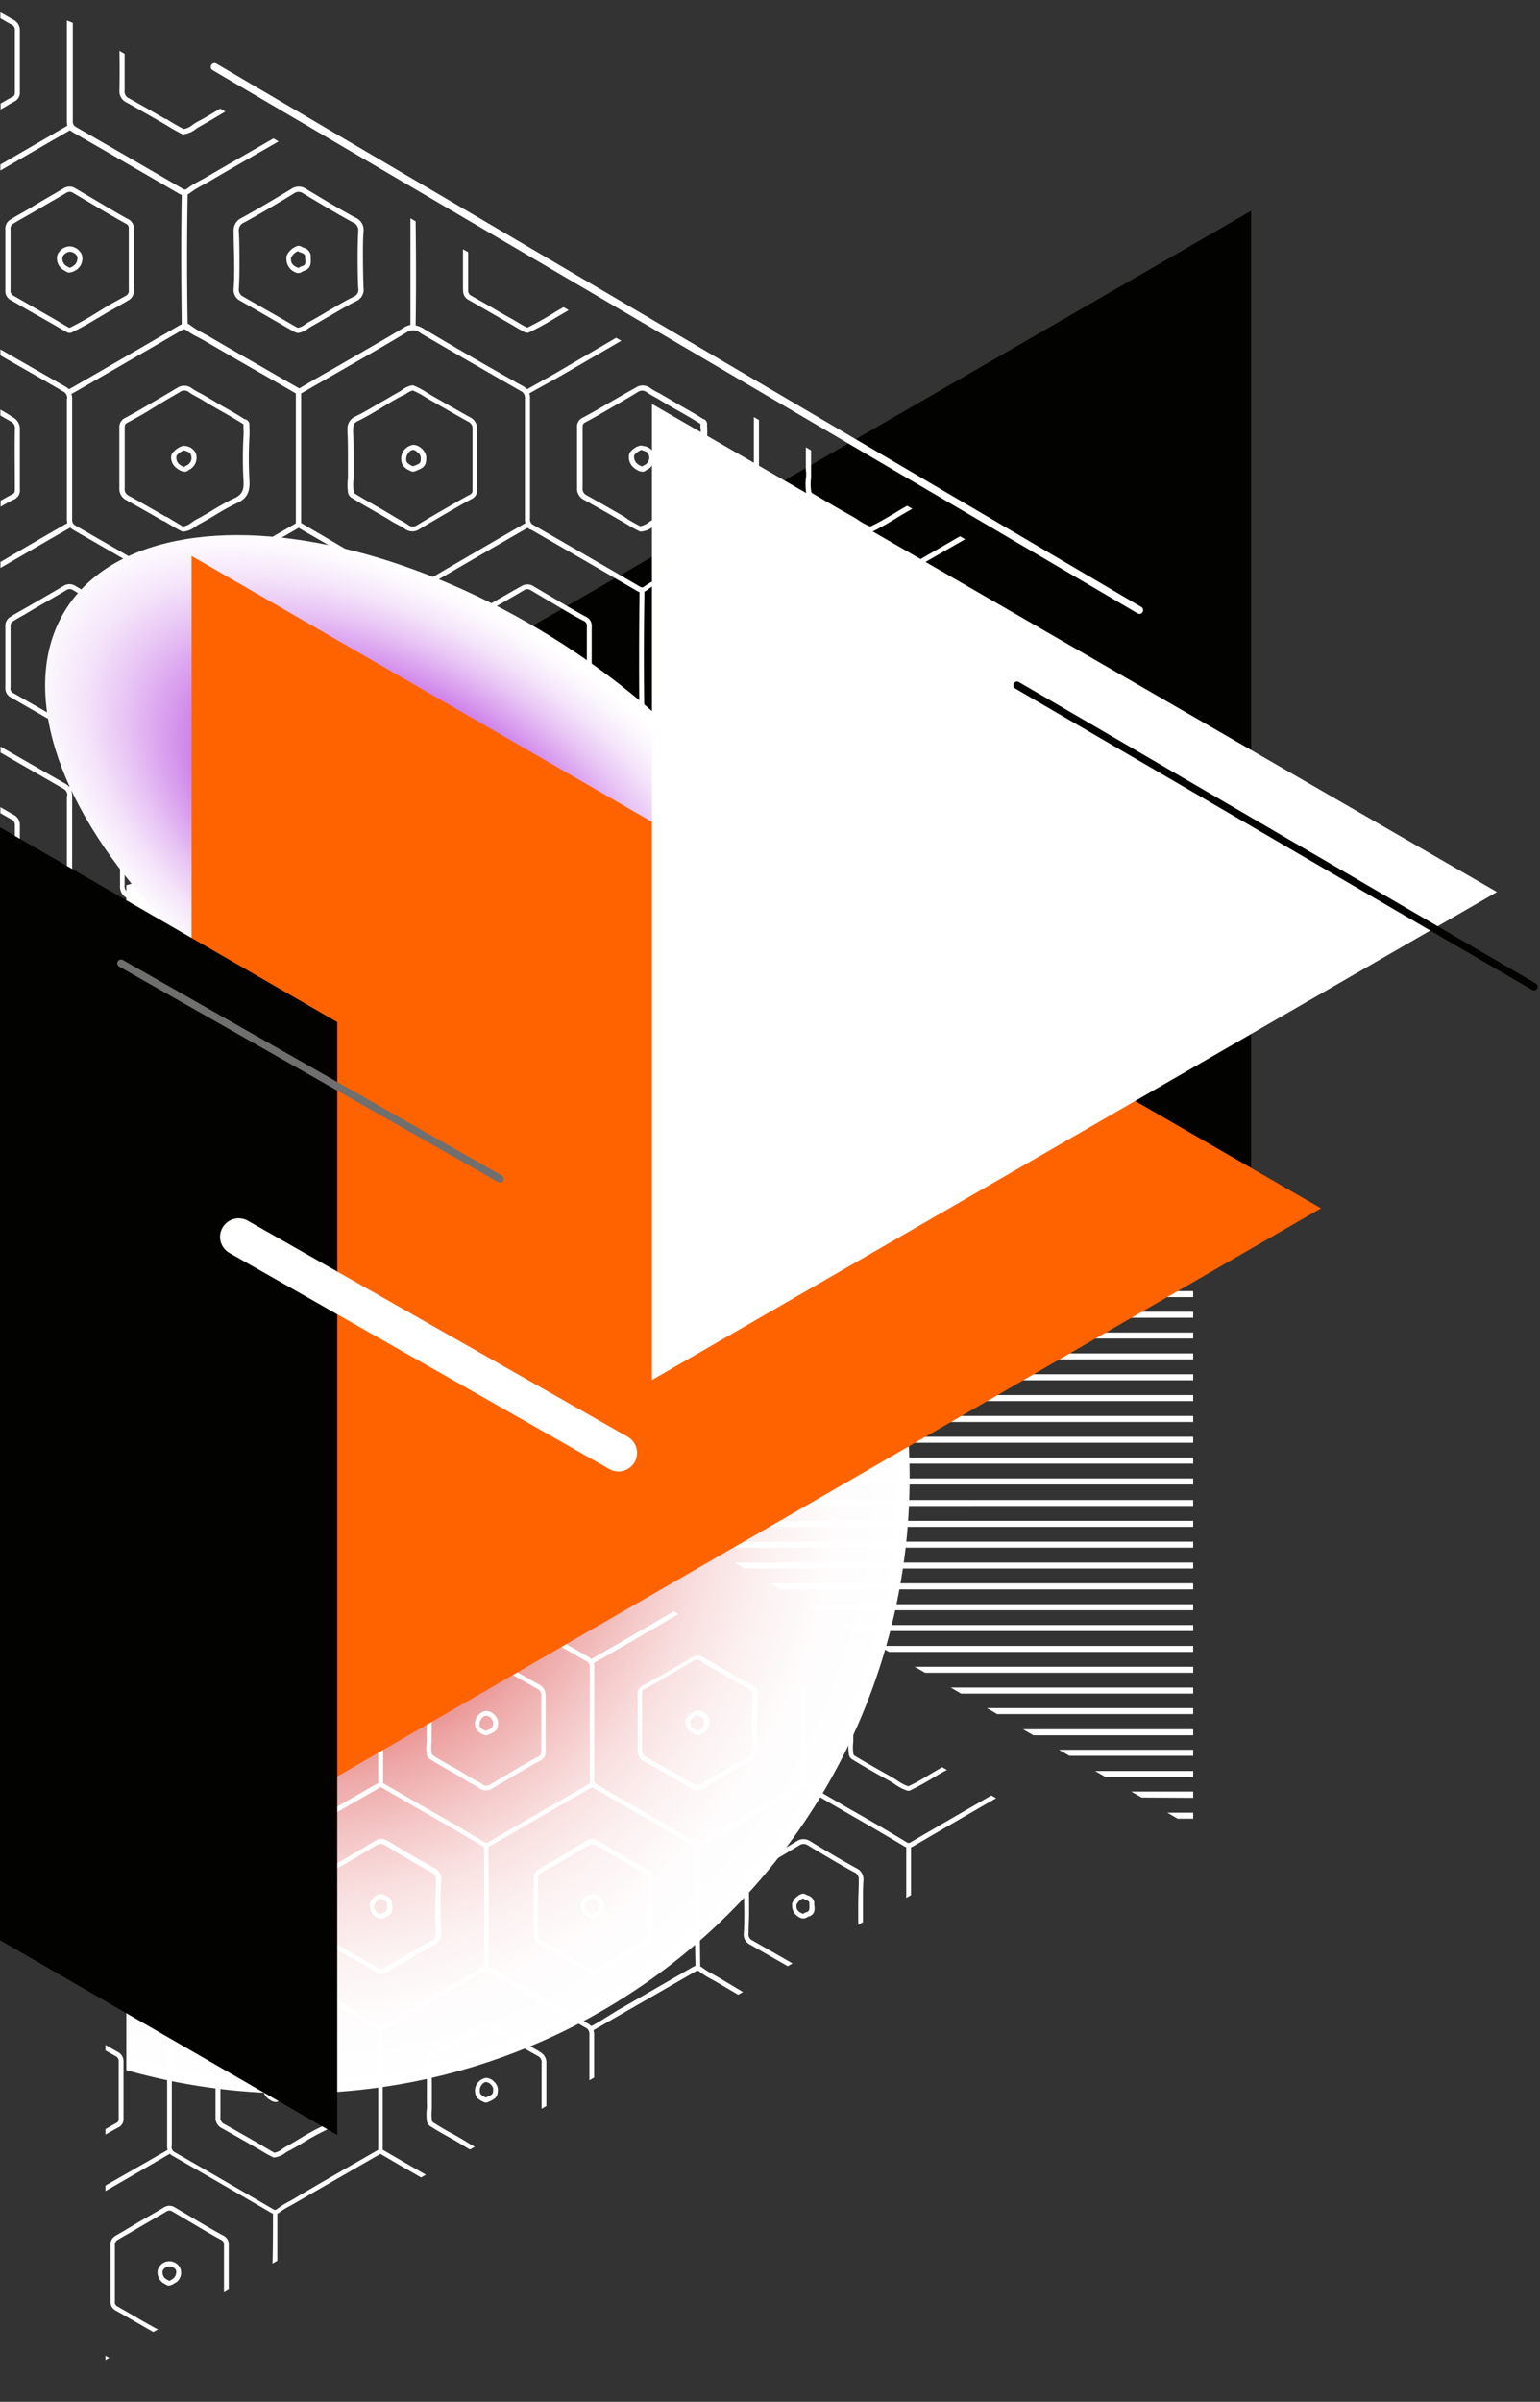
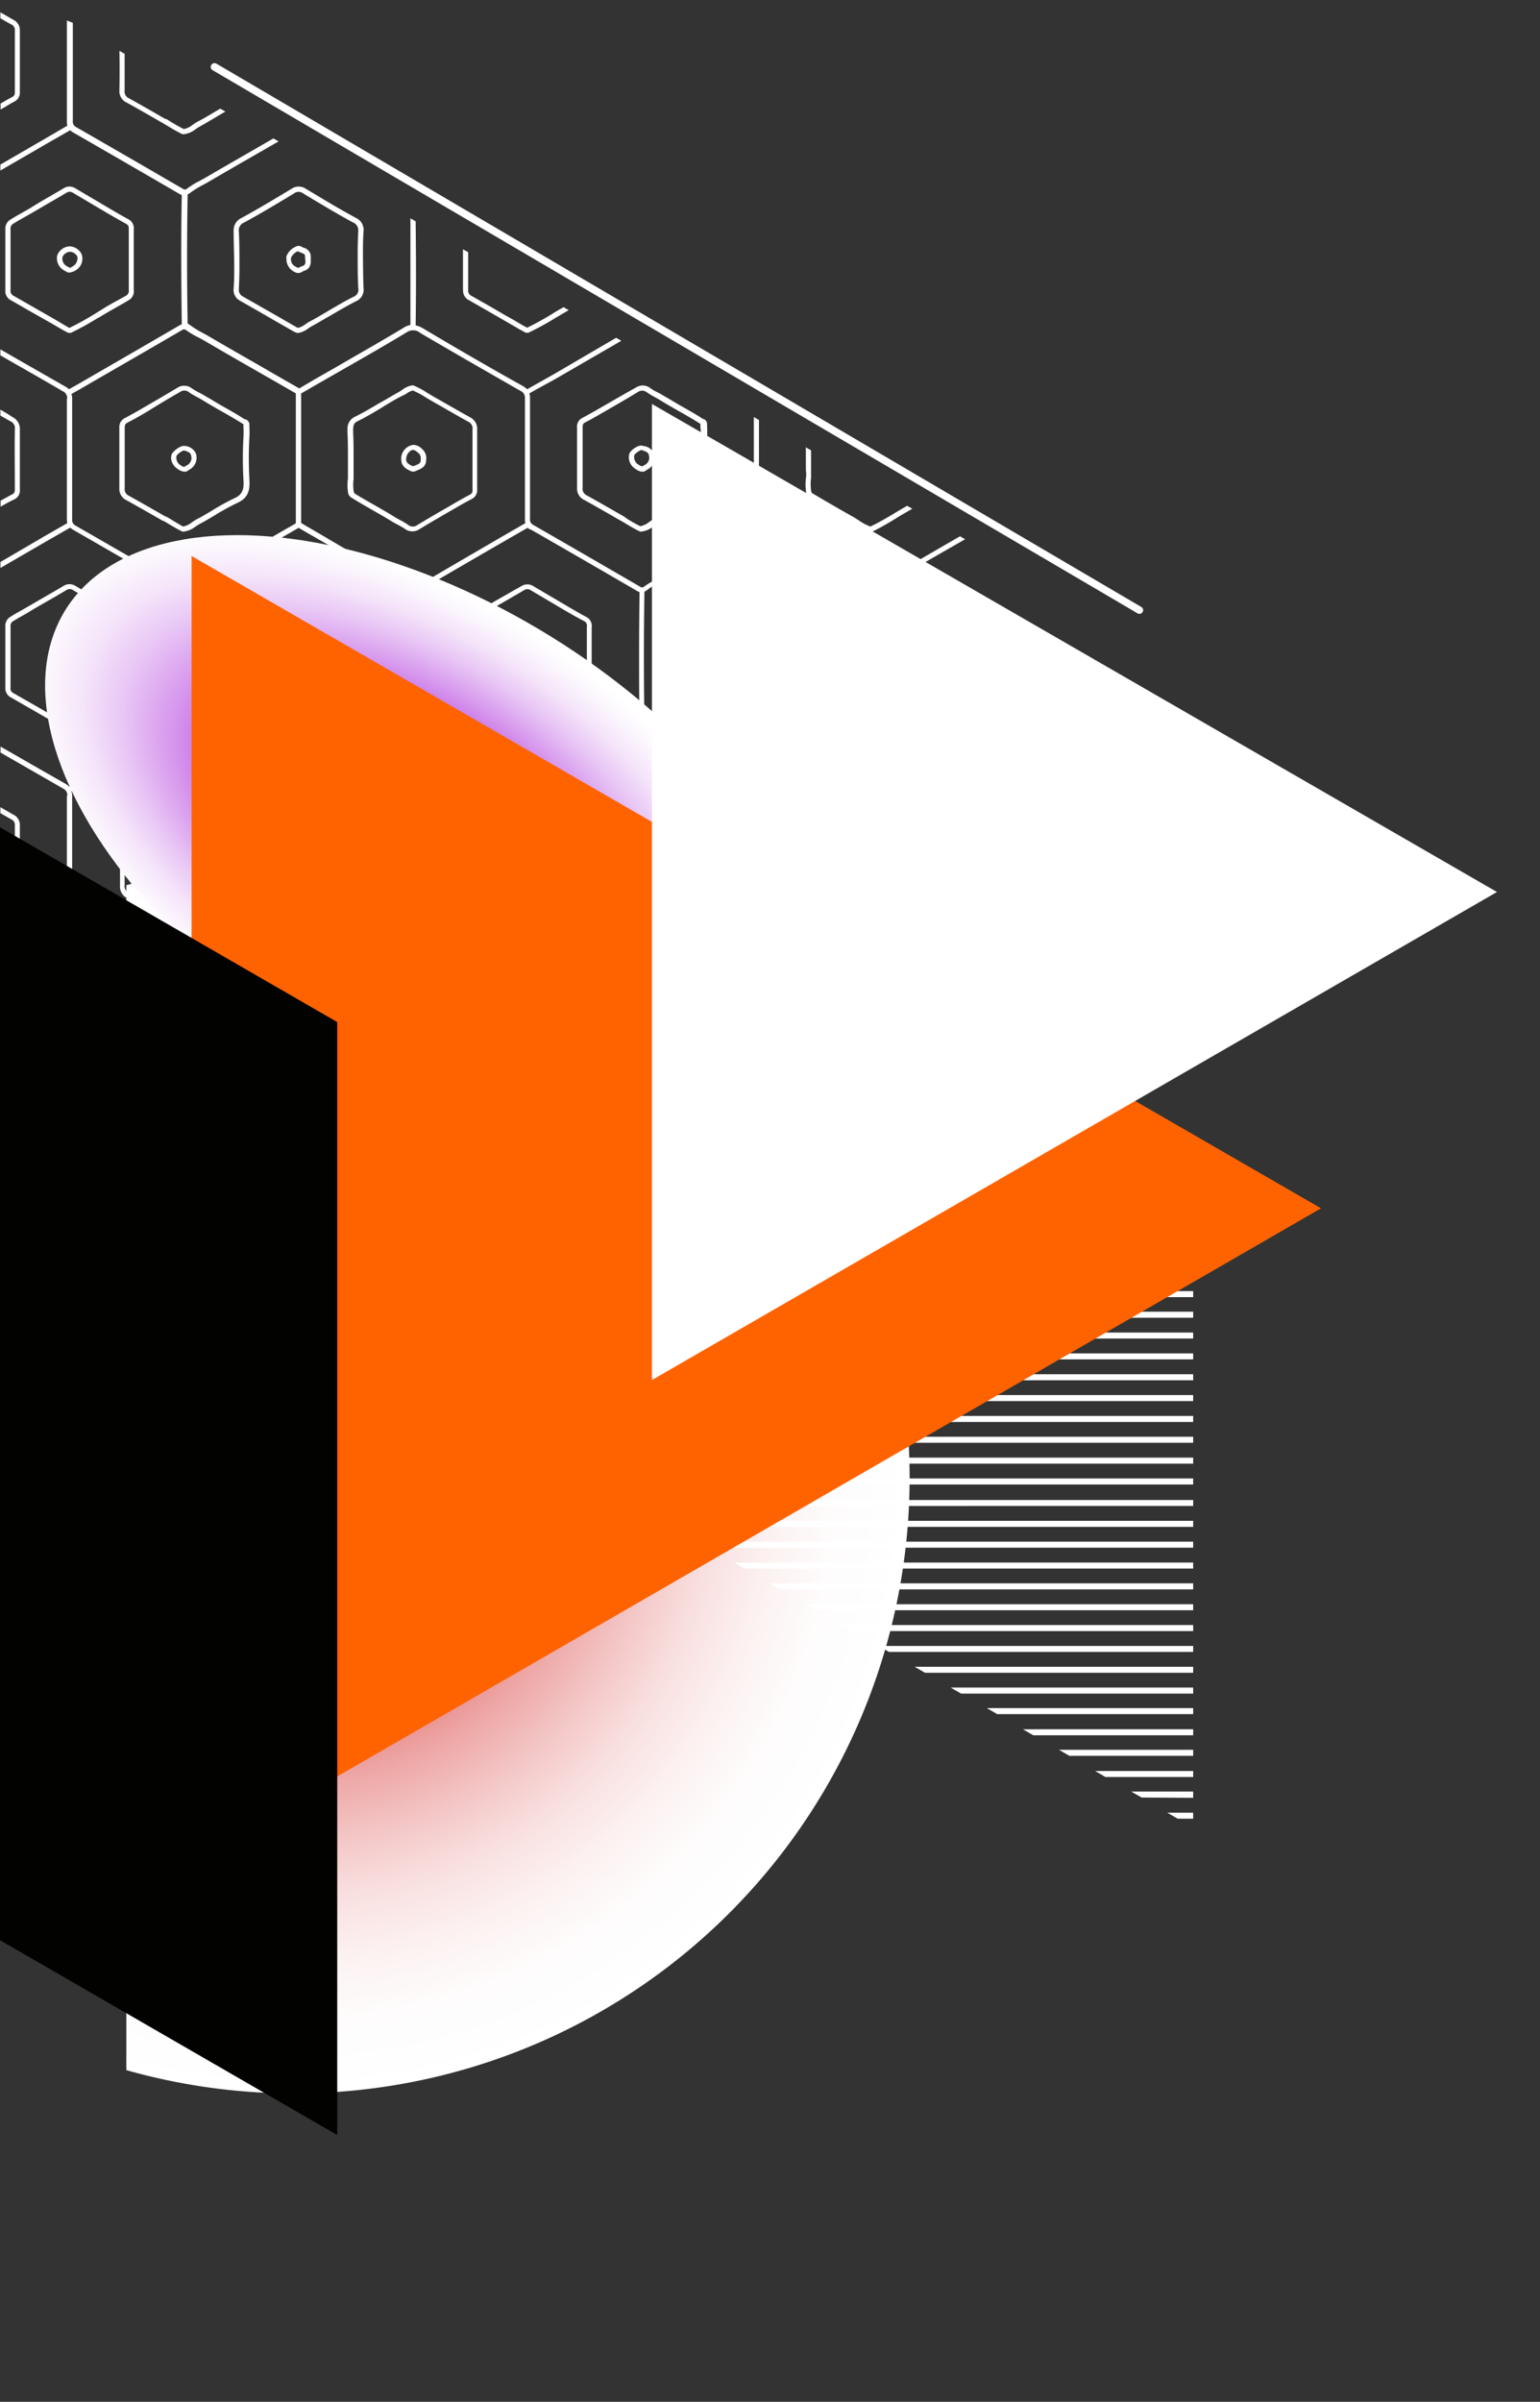
<svg xmlns="http://www.w3.org/2000/svg" viewBox="0 0 207.23 323.09">
  <rect x="0" y="0" width="207.23" height="323.09" fill="#333333" stroke="none" />
  <defs>
    <style>.cls-1{isolation:isolate;}.cls-2,.cls-5{mix-blend-mode:multiply;}.cls-2{fill:url(#radial-gradient);}.cls-3{fill:#020201;}.cls-4{fill:#fff;}.cls-5{fill:url(#radial-gradient-2);}.cls-6{fill:#ff6300;}.cls-7{fill:#6f6f6f;}</style>
    <radialGradient id="radial-gradient" cx="264.62" cy="326.63" r="82.83" gradientTransform="translate(366.16 -65.84) rotate(90)" gradientUnits="userSpaceOnUse">
      <stop offset="0.36" stop-color="#e16866" />
      <stop offset="0.4" stop-color="#e6807e" />
      <stop offset="0.49" stop-color="#eda6a5" />
      <stop offset="0.59" stop-color="#f4c6c6" />
      <stop offset="0.68" stop-color="#f9dfdf" />
      <stop offset="0.78" stop-color="#fcf1f1" />
      <stop offset="0.88" stop-color="#fefcfc" />
      <stop offset="1" stop-color="#fff" />
    </radialGradient>
    <radialGradient id="radial-gradient-2" cx="2043.88" cy="-795.24" r="50.67" gradientTransform="translate(1324.01 -789.74) rotate(180) scale(0.62 1.13)" gradientUnits="userSpaceOnUse">
      <stop offset="0.36" stop-color="#ac2dd9" />
      <stop offset="0.47" stop-color="#c162e3" />
      <stop offset="0.61" stop-color="#d799ed" />
      <stop offset="0.73" stop-color="#e8c5f5" />
      <stop offset="0.84" stop-color="#f5e5fa" />
      <stop offset="0.94" stop-color="#fcf8fe" />
      <stop offset="1" stop-color="#fff" />
    </radialGradient>
  </defs>
  <g class="cls-1">
    <g id="Layer_1" data-name="Layer 1">
      <path class="cls-2" d="M17,278.47a82.83,82.83,0,1,0,0-159.39Z" />
-       <polygon class="cls-3" points="48.56 97.53 168.36 166.7 168.36 28.36 48.56 97.53" />
      <path class="cls-4" d="M10.28,89.76l.13-.09a1.82,1.82,0,0,0,.58-2,1.86,1.86,0,0,0-1.62-1.07,1.87,1.87,0,0,0-1.61,1.07,1.32,1.32,0,0,0-.1.53,1.89,1.89,0,0,0,.76,1.51,5,5,0,0,0,.5.29l.21.11a.31.31,0,0,0,.21,0,.4.4,0,0,0,.11,0A2.25,2.25,0,0,0,10.28,89.76Zm-1-.34c-.15-.08-.3-.16-.44-.25A1.16,1.16,0,0,1,8.39,88a1.18,1.18,0,0,1,1-.67,1.16,1.16,0,0,1,1,.67.66.66,0,0,1,0,.21,1.24,1.24,0,0,1-.37.89l-.14.1a2.06,2.06,0,0,1-.51.29Zm3.93-46.65c.53-.32,1.06-.64,1.59-.94l.67-.38c.61-.35,1.22-.69,1.82-1.05A1.38,1.38,0,0,0,18,39c0-2.7,0-5.44,0-8.14a1.36,1.36,0,0,0-.79-1.4c-1.32-.72-2.64-1.51-3.92-2.27l-1.46-.86-1.69-1a1.46,1.46,0,0,0-1.58,0c-.77.46-1.55.91-2.33,1.36S4.78,27.54,4.06,28l-1.12.64c-.49.28-1,.55-1.45.85a1.42,1.42,0,0,0-.77,1.4c0,2.7,0,5.44,0,8.14v0a1.38,1.38,0,0,0,.79,1.38l2.54,1.46L7,43.54l.67.39c.48.29,1,.58,1.5.84a.35.35,0,0,0,.2,0,.29.29,0,0,0,.18,0A37.7,37.7,0,0,0,13.17,42.77ZM8,43.33l-.68-.4L4.4,41.26,1.85,39.8A.73.73,0,0,1,1.42,39v0c0-1.35,0-2.71,0-4.07s0-2.72,0-4.07a.75.75,0,0,1,.44-.81c.46-.29.94-.56,1.42-.83l1.14-.65L6.59,27.3c.79-.45,1.57-.9,2.35-1.37a.79.79,0,0,1,.87,0l1.69,1,1.45.86c1.29.76,2.62,1.55,3.95,2.28.37.2.44.35.43.79,0,2.7,0,5.44,0,8.14a.75.75,0,0,1-.43.81l-1.81,1-.67.38-1.61,1a38.86,38.86,0,0,1-3.47,1.92C8.88,43.86,8.43,43.59,8,43.33ZM108.46,64.26a7,7,0,0,0,0,1.88A1,1,0,0,0,109,67c1.88,1.15,3.79,2.23,5.4,3.13q.41.23.78.48a7,7,0,0,0,1.83.94h.13a.42.42,0,0,0,.19,0,38.63,38.63,0,0,0,3.52-2c.63-.37,1.27-.75,1.92-1.11l-.7-.4c-.53.3-1.06.61-1.57.92-1.09.65-2.21,1.32-3.38,1.87a7.13,7.13,0,0,1-1.56-.83c-.27-.18-.54-.35-.82-.51-1.61-.9-3.51-2-5.38-3.11-.16-.1-.17-.14-.22-.41a6.64,6.64,0,0,1,0-1.67c0-.31,0-.62,0-.93v-.1c0-.89,0-1.79,0-2.69l-.7-.41c0,1,0,2.08,0,3.11C108.51,63.6,108.48,63.93,108.46,64.26ZM84.7,61a1.51,1.51,0,0,0-.08.48A1.85,1.85,0,0,0,85.39,63l.16.11a1.89,1.89,0,0,0,.73.33h.08a.63.63,0,0,0,.6-.2A1.82,1.82,0,0,0,88,61a1.75,1.75,0,0,0-1.38-1l-.07,0C85.94,59.71,84.85,60.59,84.7,61Zm1.68-.44c.49.15.82.27.91.58a1.71,1.71,0,0,1,.08.47,1.15,1.15,0,0,1-.74,1,.88.88,0,0,0-.17.12h-.08a1.44,1.44,0,0,1-.45-.22l-.18-.12a1.2,1.2,0,0,1-.39-1.19,2.32,2.32,0,0,1,1-.69ZM2.67,65.8c0-2.87,0-5.45,0-8a1.76,1.76,0,0,0-1-1.7C1.15,55.74.6,55.42.05,55.1v.8l1.33.76A1,1,0,0,1,2,57.74c-.05,2.6,0,5.19,0,8.07,0,.4-.08.55-.35.69-.55.28-1.08.58-1.57.86v.8c.57-.33,1.22-.7,1.88-1A1.32,1.32,0,0,0,2.67,65.8ZM62.32,39a1.38,1.38,0,0,0,.79,1.38l2.56,1.47,2.9,1.67.67.39c.48.29,1,.58,1.5.84a.35.35,0,0,0,.2,0,.29.29,0,0,0,.18,0,37.77,37.77,0,0,0,3.65-2l1.59-.93.17-.1-.69-.4c-.48.27-1,.56-1.43.84a38.86,38.86,0,0,1-3.47,1.92c-.46-.23-.91-.5-1.35-.76l-.68-.4c-1-.54-1.93-1.1-2.89-1.66L63.45,39.8A.76.76,0,0,1,63,39c0-1.35,0-2.71,0-4.07v-1l-.7-.4c0,1.83,0,3.65,0,5.47ZM81,54.74l-.55.32c-.61.35-1.33.76-2.06,1.14a1.3,1.3,0,0,0-.74,1.31c0,2.87,0,5.46,0,8.06v.06a1.68,1.68,0,0,0,1,1.64c1.61.89,3.21,1.81,4.8,2.73l.19.1.67.4c.58.35,1.18.7,1.81,1a.42.42,0,0,0,.19,0h.07a3.25,3.25,0,0,0,1.56-.7,6.65,6.65,0,0,1,.56-.36c.67-.36,1.34-.76,2-1.15a31.73,31.73,0,0,1,3.08-1.7c1.57-.72,1.64-1.94,1.57-3.14a50.66,50.66,0,0,1,0-5.65,11,11,0,0,0,0-1.41l0-.39a.75.75,0,0,0-.46-.63l-.07,0c-.92-.6-1.89-1.15-2.83-1.68s-1.67-1-2.49-1.45a7.07,7.07,0,0,0-.76-.43,8.29,8.29,0,0,1-1-.58,1.67,1.67,0,0,0-2-.08C84,53,82.49,53.89,81,54.74Zm6-2a10.3,10.3,0,0,0,1,.62c.25.13.49.26.73.41.82.51,1.68,1,2.51,1.47s1.89,1.07,2.8,1.65l.09.05.12.08,0,.4a10,10,0,0,1,.05,1.33,49.61,49.61,0,0,0,0,5.72c.07,1.11,0,1.93-1.15,2.47a31.06,31.06,0,0,0-3.16,1.74c-.64.38-1.3.78-2,1.13a6.57,6.57,0,0,0-.62.4,2.7,2.7,0,0,1-1.21.57c-.57-.27-1.13-.6-1.67-.92L84,69.5l-.18-.1c-1.6-.92-3.2-1.84-4.82-2.74a1,1,0,0,1-.6-1.08c0-1.26,0-2.51,0-3.8s0-2.78,0-4.27c0-.41.08-.55.35-.69.75-.39,1.48-.8,2.09-1.16l.56-.32c1.46-.85,3-1.72,4.44-2.61A1,1,0,0,1,87.06,52.79ZM10.28,36.3l.13-.09a1.82,1.82,0,0,0,.58-2,1.86,1.86,0,0,0-1.62-1.07,1.87,1.87,0,0,0-1.61,1.07,1.32,1.32,0,0,0-.1.53,1.87,1.87,0,0,0,.76,1.51,5,5,0,0,0,.5.29l.21.11a.31.31,0,0,0,.21,0,.2.2,0,0,0,.11,0A2.11,2.11,0,0,0,10.28,36.3Zm-1-.33a4.83,4.83,0,0,1-.45-.26,1.16,1.16,0,0,1-.41-1.17,1.18,1.18,0,0,1,1-.67,1.18,1.18,0,0,1,1,.67.66.66,0,0,1,0,.21,1.24,1.24,0,0,1-.37.89l-.14.1a1.78,1.78,0,0,1-.51.29Zm29.26-1.4c0,.12,0,.24,0,.34A1.94,1.94,0,0,0,40,36.72a.42.42,0,0,0,.16,0h0a.92.92,0,0,0,.53-.18l.12-.07c1.19-.33,1-1.28,1-1.9l0-.24a1.27,1.27,0,0,0-.93-1,1.48,1.48,0,0,1-.31-.15.78.78,0,0,0-.77,0A2.34,2.34,0,0,0,38.51,34.57Zm2-.58c.35.15.49.23.51.44l0,.25a3.89,3.89,0,0,1,.05.52c0,.35-.12.51-.51.63a.82.82,0,0,0-.31.15l-.12.06h0c-.79-.29-1.06-.68-1-1.37a1.86,1.86,0,0,1,.92-.88A2.71,2.71,0,0,0,40.54,34ZM1.94,13.66a1.33,1.33,0,0,0,.73-1.31c0-2.25,0-5.21,0-8.22a1.53,1.53,0,0,0-.88-1.47l-1.74-1v.8c.47.26.93.54,1.41.8A.82.82,0,0,1,2,4.13c0,3,0,6,0,8.22,0,.4-.08.55-.36.7s-.81.44-1.21.68l-.35.2v.8l.7-.4C1.14,14.1,1.54,13.87,1.94,13.66Zm14.13-1.55v.06a1.67,1.67,0,0,0,1,1.64c1.63.9,3.27,1.85,4.86,2.76l.13.08.68.4a19.35,19.35,0,0,0,1.8,1,.32.32,0,0,0,.19,0h.07a3.25,3.25,0,0,0,1.56-.7c.19-.12.37-.25.56-.35.67-.37,1.34-.77,2-1.16.46-.27.93-.56,1.41-.83l-.69-.4-1.08.64c-.64.38-1.3.78-2,1.13a6.57,6.57,0,0,0-.62.4,2.72,2.72,0,0,1-1.21.58c-.57-.28-1.13-.61-1.67-.93L22.37,16,22.24,16c-1.59-.92-3.23-1.86-4.87-2.77a1,1,0,0,1-.6-1.08c0-1.27,0-2.55,0-3.81V7.24l-.7-.4C16.11,8.55,16.11,10.34,16.07,12.11ZM38.43,25.88c-1.92,1.15-3.9,2.33-5.89,3.42a1.82,1.82,0,0,0-1.1,1.76.49.49,0,0,0,0,.12c0,1.39.07,2.9.08,4.75,0,.83,0,1.73-.08,2.9a1.62,1.62,0,0,0,.87,1.63c1.59.9,3.17,1.81,4.76,2.73l2.46,1.41a1.27,1.27,0,0,0,.32.13l.11.05a.32.32,0,0,0,.17,0h.08a3.07,3.07,0,0,0,1.26-.59c.16-.11.31-.21.47-.3.87-.47,1.73-1,2.56-1.46,1.11-.65,2.26-1.33,3.42-1.91a1.69,1.69,0,0,0,1-1.79c-.06-1.49-.07-3-.08-4.36,0-1.08,0-2.15.08-3.21a1.79,1.79,0,0,0-1.09-1.88c-2-1.09-4-2.27-5.89-3.42l-.79-.47a1.71,1.71,0,0,0-1.91,0Zm2.34.12.79.48c1.92,1.15,3.91,2.34,5.91,3.43A1.12,1.12,0,0,1,48.21,31v.13c-.06,1.06-.08,2.16-.08,3.24,0,1.39,0,2.88.08,4.4a1,1,0,0,1-.59,1.13c-1.19.59-2.34,1.27-3.46,1.93-.83.49-1.68,1-2.54,1.45a6,6,0,0,0-.53.34,2.56,2.56,0,0,1-.93.47l-.07,0-.2-.08-2.46-1.42-4.77-2.72a1,1,0,0,1-.52-1c.06-1.18.08-2.09.08-2.93,0-1.86,0-3.38-.08-4.78a1.14,1.14,0,0,1,.74-1.24c2-1.09,4-2.28,5.91-3.43l.79-.48A1,1,0,0,1,40.77,26ZM1.94,120.58a1.35,1.35,0,0,0,.73-1.32c0-2.24,0-5.21,0-8.21a1.53,1.53,0,0,0-.88-1.47l-1.74-1v.8l1.41.81A.8.8,0,0,1,2,111c0,3,0,6,0,8.23,0,.4-.08.55-.36.69s-.81.45-1.21.68l-.35.21v.8l.7-.41C1.14,121,1.54,120.79,1.94,120.58Zm24.42-6.17a1.77,1.77,0,0,0-1.37-1l-.08,0c-.57-.17-1.66.71-1.81,1.12A1.57,1.57,0,0,0,23,115a1.86,1.86,0,0,0,.77,1.53l.16.1a1.77,1.77,0,0,0,.73.34h.08a.65.65,0,0,0,.6-.2A1.82,1.82,0,0,0,26.36,114.41Zm-1.58,1.82a1.44,1.44,0,0,1-.45-.22.94.94,0,0,0-.18-.12,1.2,1.2,0,0,1-.39-1.19,2.45,2.45,0,0,1,.95-.7l.07,0c.49.15.82.27.91.58a1.71,1.71,0,0,1,.08.47,1.17,1.17,0,0,1-.74,1,.88.88,0,0,0-.17.12Zm-11.61-20,1.59-.94.68-.38c.6-.34,1.21-.68,1.81-1A1.39,1.39,0,0,0,18,92.48v0c0-2.7,0-5.44,0-8.14a1.36,1.36,0,0,0-.79-1.41c-1.32-.72-2.64-1.5-3.92-2.26l-1.46-.86-1.69-1a1.48,1.48,0,0,0-1.58,0c-.77.46-1.55.91-2.33,1.36S4.79,81,4.06,81.43l-1.12.64c-.49.28-1,.55-1.45.85a1.41,1.41,0,0,0-.77,1.4c0,2.7,0,5.44,0,8.14v0a1.38,1.38,0,0,0,.79,1.38l2.54,1.46L7,97l.67.39c.48.28,1,.58,1.5.83a.48.48,0,0,0,.2,0,.57.57,0,0,0,.18,0A37.77,37.77,0,0,0,13.17,96.22ZM8,96.79l-.68-.4L4.4,94.72,1.85,93.26a.69.69,0,0,1-.43-.8c0-1.35,0-2.71,0-4.07s0-2.72,0-4.08a.74.74,0,0,1,.44-.8c.46-.3.94-.56,1.42-.83S4,82.25,4.42,82c.72-.43,1.45-.84,2.18-1.26s1.57-.9,2.34-1.37a.81.81,0,0,1,.87,0l1.69,1,1.45.86c1.29.76,2.62,1.55,3.95,2.27a.7.7,0,0,1,.43.79c0,2.71,0,5.45,0,8.15a.75.75,0,0,1-.43.8c-.6.36-1.2.7-1.8,1l-.68.38-1.61.94a33.35,33.35,0,0,1-3.47,1.92C8.88,97.31,8.43,97.05,8,96.79Zm18.9-26.32c.68-.36,1.34-.76,2-1.15A31.89,31.89,0,0,1,32,67.62c1.56-.72,1.63-1.94,1.56-3.14a50.65,50.65,0,0,1,0-5.65,11,11,0,0,0,0-1.41l0-.39A.76.76,0,0,0,33,56.4l-.08,0c-.92-.6-1.89-1.15-2.83-1.68s-1.67-1-2.48-1.45a8.35,8.35,0,0,0-.77-.43,9.21,9.21,0,0,1-1-.58,1.67,1.67,0,0,0-2-.08c-1.45.87-2.93,1.73-4.4,2.58l-.58.34c-.61.35-1.34.76-2.06,1.14a1.34,1.34,0,0,0-.74,1.31c0,2.49,0,5.3,0,8.06v.06a1.68,1.68,0,0,0,1,1.64c1.64.91,3.3,1.86,4.9,2.78l.09,0,.68.41c.58.34,1.17.7,1.8,1a.42.42,0,0,0,.19,0h.07a3.25,3.25,0,0,0,1.56-.7C26.52,70.7,26.7,70.58,26.89,70.47Zm-3.82-.56c-.23-.14-.46-.28-.7-.41l-.08,0c-1.61-.92-3.27-1.88-4.92-2.79a1,1,0,0,1-.6-1.08c0-1.27,0-2.56,0-3.82,0-1.47,0-2.91,0-4.25,0-.38.08-.55.35-.69.74-.39,1.48-.8,2.1-1.16l.58-.34Q22,54,24.22,52.73a1,1,0,0,1,1.25.06,8.51,8.51,0,0,0,1.05.62c.24.13.48.26.72.41.82.51,1.68,1,2.51,1.47s1.89,1.07,2.8,1.65l.09.06.12.07,0,.41a11.78,11.78,0,0,1,0,1.32,52,52,0,0,0,0,5.72c.07,1.1,0,1.93-1.15,2.47a31.06,31.06,0,0,0-3.16,1.74c-.64.38-1.3.78-2,1.13a6.57,6.57,0,0,0-.62.4,2.7,2.7,0,0,1-1.21.57C24.16,70.56,23.6,70.23,23.07,69.91ZM40.81,90c1.19-.33,1-1.28,1-1.91l0-.23a1.26,1.26,0,0,0-.93-1,1.48,1.48,0,0,1-.31-.15.78.78,0,0,0-.77,0A2.34,2.34,0,0,0,38.51,88c0,.12,0,.23,0,.34A1.92,1.92,0,0,0,40,90.17a.29.29,0,0,0,.16,0h0a.86.86,0,0,0,.53-.17Zm-.65-.45c-.79-.29-1-.69-1-1.37a1.93,1.93,0,0,1,.92-.89,2.06,2.06,0,0,0,.42.21c.35.15.49.23.51.44l0,.25a3.89,3.89,0,0,1,.05.52c0,.35-.12.51-.51.62a1.28,1.28,0,0,0-.31.15.4.4,0,0,1-.12.07Zm29.2-1.79a1.32,1.32,0,0,0-.1.53A1.89,1.89,0,0,0,70,89.75a5,5,0,0,0,.5.29l.21.11a.31.31,0,0,0,.21,0,.4.4,0,0,0,.11,0,2.25,2.25,0,0,0,.83-.43l.13-.09a1.82,1.82,0,0,0,.58-2A1.88,1.88,0,0,0,71,86.64,1.85,1.85,0,0,0,69.36,87.71ZM72,88a.62.62,0,0,1,0,.21,1.24,1.24,0,0,1-.37.89l-.14.1a1.89,1.89,0,0,1-.51.29l-.13-.07c-.15-.08-.3-.16-.44-.25A1.17,1.17,0,0,1,70,88a1.19,1.19,0,0,1,1-.66A1.16,1.16,0,0,1,72,88ZM40.22,98.26a3.07,3.07,0,0,0,1.26-.59c.16-.11.31-.21.47-.3.87-.47,1.73-1,2.56-1.46,1.11-.66,2.26-1.33,3.42-1.91a1.71,1.71,0,0,0,1-1.79c-.06-1.5-.07-3-.08-4.36,0-1.08,0-2.16.08-3.21a1.79,1.79,0,0,0-1.09-1.88c-2-1.09-4-2.27-5.89-3.42l-.79-.48a1.74,1.74,0,0,0-1.91,0l-.79.48c-1.92,1.15-3.9,2.33-5.89,3.42a1.81,1.81,0,0,0-1.1,1.76.49.49,0,0,0,0,.12c0,1.39.07,2.9.08,4.75,0,.83,0,1.73-.08,2.9a1.64,1.64,0,0,0,.87,1.63l4.8,2.74,2.42,1.4.32.13.11,0a.32.32,0,0,0,.17,0Zm-.13-.72a1.21,1.21,0,0,1-.2-.09l-2.43-1.39c-1.6-.92-3.19-1.84-4.8-2.75a.93.93,0,0,1-.52-1c.06-1.18.08-2.09.08-2.94,0-1.85,0-3.37-.08-4.77a1.14,1.14,0,0,1,.74-1.24c2-1.09,4-2.28,5.91-3.43l.79-.48a1,1,0,0,1,1.19,0l.79.47c1.92,1.16,3.91,2.35,5.91,3.44a1.1,1.1,0,0,1,.74,1.11v.13c-.06,1.06-.08,2.15-.08,3.24,0,1.39,0,2.88.08,4.39a1,1,0,0,1-.59,1.13c-1.19.6-2.34,1.28-3.46,1.94-.83.48-1.68,1-2.54,1.45a6,6,0,0,0-.53.34,2.38,2.38,0,0,1-.93.46ZM67.85,80.16c-.73.41-1.47.83-2.19,1.27l-1.12.64c-.49.28-1,.55-1.45.85a1.49,1.49,0,0,0-.77,1.4c0,2.7,0,5.44,0,8.14v0a1.38,1.38,0,0,0,.79,1.38l2.56,1.47L68.57,97l.67.39c.48.28,1,.58,1.5.83a.48.48,0,0,0,.2,0,.57.57,0,0,0,.18,0,37.77,37.77,0,0,0,3.65-2l1.59-.94.69-.39,1.8-1a1.39,1.39,0,0,0,.77-1.38v0c0-2.7,0-5.44,0-8.14a1.34,1.34,0,0,0-.79-1.41c-1.33-.72-2.65-1.51-3.93-2.27l-1.45-.85-1.69-1a1.48,1.48,0,0,0-1.58,0C69.41,79.26,68.63,79.71,67.85,80.16Zm3.56-.77,1.69,1,1.44.85c1.29.77,2.62,1.56,4,2.28a.7.7,0,0,1,.43.79c0,2.71,0,5.45,0,8.15a.72.72,0,0,1-.43.8c-.59.35-1.19.69-1.79,1l-.69.39-1.61.94a33.35,33.35,0,0,1-3.47,1.92c-.46-.23-.91-.49-1.35-.75l-.68-.4L66,94.73c-.86-.49-1.71-1-2.57-1.47a.76.76,0,0,1-.43-.8c0-1.35,0-2.71,0-4.07s0-2.72,0-4.08a.76.76,0,0,1,.44-.81c.46-.28.94-.55,1.42-.82s.76-.43,1.14-.66c.72-.43,1.45-.84,2.17-1.26s1.57-.9,2.35-1.37A.81.81,0,0,1,71.41,79.39Zm-62,45a2.37,2.37,0,0,0,.38.29c5.55,3.18,10.11,5.82,14.36,8.3a1.45,1.45,0,0,0,.29.13c0,2.41-.05,4.85-.06,7.28l.7-.41c0-2.29,0-4.59.06-6.87a1.4,1.4,0,0,0,.32-.18,9.83,9.83,0,0,1,1.59-1c.26-.14.52-.28.77-.43,3.09-1.81,6.25-3.62,9.3-5.37l3-1.74.72.42L43,126.09l3.12,1.8.7-.41-3.48-2c-.7-.4-1.39-.81-2.08-1.22l-.74-.43V106.38l2.06-1.18,3.24-1.86c2.92-1.67,5.94-3.4,8.88-5.17a1.55,1.55,0,0,1,1.9.1C60.51,100.56,64.65,103,70,106a1,1,0,0,1,.6,1h0q0,3.35,0,6.69l.69-.4c0-2.1,0-4.19,0-6.29h0a2,2,0,0,0-.1-.62l.26-.15.81-.45,2.53-1.47c3.77-2.17,7.53-4.34,11.29-6.54.25-.15.4-.11.53,0a11.54,11.54,0,0,0,1.69,1l.75.41,3.29,1.91.69-.4c-1.21-.7-2.43-1.4-3.63-2.11-.25-.15-.51-.29-.77-.42a11.47,11.47,0,0,1-1.59-1,1.11,1.11,0,0,0-.32-.18c-.1-5.78-.1-11.63,0-17.4a1.4,1.4,0,0,0,.32-.18,9.83,9.83,0,0,1,1.59-1c.26-.14.52-.28.77-.43,3.08-1.8,6.22-3.6,9.26-5.34L101.79,71l.79.47,2,1.17,3.73,2.15c2.69,1.53,5.47,3.12,8.17,4.76a1.57,1.57,0,0,0,.29.14c0,2.45,0,4.91,0,7.38l.69-.4c0-2.33,0-4.66,0-7a1.51,1.51,0,0,0,.3-.13c4-2.35,8.06-4.68,12.11-7l-.69-.4q-5.91,3.42-11.77,6.83a.46.46,0,0,1-.57,0c-2.7-1.65-5.49-3.24-8.19-4.78L104.94,72l-2-1.17-.81-.48V56.5l-.69-.4V70.4l-3.07,1.76c-3,1.74-6.19,3.54-9.27,5.34-.25.15-.5.28-.75.42a10.68,10.68,0,0,0-1.69,1c-.13.11-.28.15-.53,0-4.3-2.5-9-5.22-14.36-8.3a.82.82,0,0,1-.45-.86c0-5.4,0-10.8,0-16.2a1.84,1.84,0,0,0-.09-.64l.23-.13.83-.47L74.7,51l8.91-5.16-.7-.4-8.56,5L72,51.76l-.82.46-.25.14a2.28,2.28,0,0,0-.5-.39C65.1,49,60.83,46.49,57,44.22a3.22,3.22,0,0,0-1.07-.45h0c.07-4.63.06-9.3,0-14l-.7-.4c0,4.78,0,9.58,0,14.34h0v0a2.51,2.51,0,0,0-.85.34c-2.93,1.77-6,3.5-8.87,5.17l-3.24,1.85-2,1.18-3.07-1.76c-3-1.74-6.19-3.54-9.27-5.35l-.77-.42a11.47,11.47,0,0,1-1.59-1,1.11,1.11,0,0,0-.32-.18c-.1-5.77-.1-11.63,0-17.4a1.11,1.11,0,0,0,.32-.18,11.47,11.47,0,0,1,1.59-1l.77-.42c3.09-1.81,6.25-3.62,9.3-5.37l.26-.15-.7-.4c-3,1.74-6.15,3.53-9.21,5.32l-.75.41a10.75,10.75,0,0,0-1.69,1.05.42.42,0,0,1-.53,0c-4.25-2.47-8.81-5.11-14.36-8.3a.82.82,0,0,1-.45-.85h0c0-4.39,0-8.79,0-13.18L9,2.76q0,6.8,0,13.58H9a2.31,2.31,0,0,0,.06.57L6.21,18.57.05,22.14v.8l6.51-3.77,2.88-1.65a1.88,1.88,0,0,0,.37.28c5.55,3.19,10.11,5.83,14.36,8.3a1.45,1.45,0,0,0,.29.13q-.08,4.34-.07,8.7t.07,8.7a1.45,1.45,0,0,0-.29.13q-5.67,3.3-11.36,6.58l-2.46,1.42-.85.48-.22.12A2.47,2.47,0,0,0,8.79,52c-3.25-1.85-6.12-3.5-8.74-5v.8c2.53,1.47,5.28,3,8.39,4.83a1,1,0,0,1,.6,1H9C9,59,9,64.4,9,69.8H9a2.21,2.21,0,0,0,.06.57l-3,1.72-6,3.51v.8l6.4-3.71,3-1.72a1.9,1.9,0,0,0,.37.29c5.5,3.16,10.06,5.8,14.36,8.3a1.45,1.45,0,0,0,.29.13q-.08,4.34-.07,8.7c0,2.9,0,5.81.07,8.69a1.45,1.45,0,0,0-.29.13c-3.74,2.19-7.49,4.35-11.23,6.51l-2.59,1.49-.82.47-.25.14a2.47,2.47,0,0,0-.49-.39c-3.31-1.88-6.14-3.51-8.74-5v.8c2.51,1.46,5.23,3,8.39,4.83a1,1,0,0,1,.6,1H9c0,5.4,0,10.8,0,16.21H9a2.21,2.21,0,0,0,.06.57l-2.95,1.71L.05,129.05v.81c2.14-1.24,4.28-2.49,6.42-3.72Zm62-53.17c5.37,3.08,10.06,5.8,14.36,8.3a1.45,1.45,0,0,0,.29.13Q86,84,86,88.39c0,2.9,0,5.81.07,8.69a1.45,1.45,0,0,0-.29.13c-3.76,2.2-7.52,4.37-11.29,6.54L72,105.21c-.26.16-.53.31-.79.45l-.28.16a2.28,2.28,0,0,0-.5-.39C65,102.36,60.85,100,57,97.67a3.41,3.41,0,0,0-1.07-.44h0c.08-5.82.08-11.72,0-17.54a1.3,1.3,0,0,0,.3-.13q6-3.5,12.05-7L71,71A1.9,1.9,0,0,0,71.41,71.26ZM42.58,51.74l3.23-1.85c2.93-1.67,5.95-3.4,8.89-5.17a1.52,1.52,0,0,1,1.9.1c3.88,2.27,8.15,4.74,13.44,7.76a1,1,0,0,1,.6,1h0c0,5.4,0,10.81,0,16.21a1.69,1.69,0,0,0,.06.58L67.88,72q-6,3.48-12,7a.46.46,0,0,1-.57,0c-2.7-1.64-5.49-3.23-8.18-4.77L43.34,72l-2.13-1.24-.69-.41V52.93ZM24.52,79c-4.3-2.51-8.86-5.14-14.36-8.3a.84.84,0,0,1-.45-.86h0c0-5.4,0-10.8,0-16.21h0a2,2,0,0,0-.1-.63l.21-.12.86-.48,2.45-1.42q5.7-3.28,11.37-6.58a.42.42,0,0,1,.53,0,10.75,10.75,0,0,0,1.69,1l.75.41c3.08,1.81,6.23,3.61,9.28,5.35l3.06,1.76V70.4l-3.08,1.77c-3,1.74-6.19,3.53-9.26,5.33-.25.15-.5.28-.75.42a10.68,10.68,0,0,0-1.69,1C24.93,79.06,24.79,79.12,24.52,79Zm.64,18.13c-.1-5.78-.1-11.63,0-17.4a1.4,1.4,0,0,0,.32-.18,10.58,10.58,0,0,1,1.59-1c.26-.14.52-.28.77-.43,3.07-1.79,6.21-3.59,9.25-5.33L40.19,71l.67.4L43,72.63l3.74,2.15c2.69,1.54,5.47,3.12,8.16,4.76a1.57,1.57,0,0,0,.29.14c.08,5.82.08,11.72,0,17.54h0a2.79,2.79,0,0,0-.85.35c-2.93,1.76-6,3.49-8.87,5.16l-3.24,1.86-2,1.18L37.11,104c-3-1.74-6.19-3.55-9.27-5.35-.25-.15-.51-.29-.77-.43a10.54,10.54,0,0,1-1.59-1A1.11,1.11,0,0,0,25.16,97.09ZM9.71,123.26h0c0-5.4,0-10.81,0-16.21h0a2,2,0,0,0-.1-.62l.24-.13.83-.47,2.58-1.5c3.75-2.16,7.5-4.32,11.24-6.51.25-.15.4-.11.53,0a11.54,11.54,0,0,0,1.69,1l.75.41c3.08,1.8,6.23,3.61,9.28,5.35l3.06,1.76v17.48l-3,1.73c-3.06,1.75-6.22,3.56-9.31,5.37-.25.15-.5.28-.75.41a11.54,11.54,0,0,0-1.69,1,.41.41,0,0,1-.53,0c-4.25-2.48-8.81-5.12-14.36-8.3A.84.84,0,0,1,9.71,123.26ZM26.36,61a1.75,1.75,0,0,0-1.38-1l-.07,0c-.56-.17-1.66.71-1.81,1.13a1.51,1.51,0,0,0-.08.48A1.85,1.85,0,0,0,23.79,63l.16.11a1.89,1.89,0,0,0,.73.33h.08a.63.63,0,0,0,.6-.2A1.82,1.82,0,0,0,26.36,61Zm-1.58,1.82a1.44,1.44,0,0,1-.45-.22l-.18-.12a1.19,1.19,0,0,1-.39-1.19,2.32,2.32,0,0,1,.95-.69l.07,0c.49.15.82.27.91.58a1.71,1.71,0,0,1,.08.47,1.15,1.15,0,0,1-.74,1,.88.88,0,0,0-.17.12Zm2.11,61.16c.67-.36,1.34-.76,2-1.15a28.88,28.88,0,0,1,3.09-1.7c1.56-.72,1.63-1.94,1.56-3.14a50.66,50.66,0,0,1,0-5.65,11,11,0,0,0,0-1.41l0-.39a.76.76,0,0,0-.45-.63l-.08,0c-.92-.59-1.89-1.14-2.83-1.67s-1.67-1-2.48-1.46c-.25-.15-.51-.29-.77-.43a8.25,8.25,0,0,1-1-.57,1.67,1.67,0,0,0-2-.09c-1.44.88-2.91,1.72-4.37,2.57l-.61.36c-.61.35-1.33.76-2.06,1.14a1.33,1.33,0,0,0-.74,1.31c0,2.48,0,5.3,0,8.06v.06a1.69,1.69,0,0,0,1,1.64c1.63.9,3.24,1.83,4.86,2.76l.13.07.68.4a19.41,19.41,0,0,0,1.8,1,.63.63,0,0,0,.19,0h.07a3.25,3.25,0,0,0,1.56-.7C26.52,124.16,26.7,124,26.89,123.93Zm-3.83-.57-.69-.4-.13-.08C20.62,122,19,121,17.37,120.12a1,1,0,0,1-.6-1.08c0-1.27,0-2.56,0-3.82,0-1.47,0-2.91,0-4.25,0-.41.08-.56.35-.7.75-.38,1.48-.8,2.1-1.15l.61-.36c1.47-.85,2.93-1.7,4.38-2.57a1,1,0,0,1,1.25.06,9.2,9.2,0,0,0,1,.62l.73.4c.82.52,1.68,1,2.51,1.48s1.89,1.07,2.8,1.65l.09,0,.12.08,0,.4a12,12,0,0,1,0,1.33,52,52,0,0,0,0,5.72c.07,1.1,0,1.93-1.15,2.47a33.06,33.06,0,0,0-3.16,1.73c-.64.39-1.3.78-2,1.14a6.57,6.57,0,0,0-.62.4,2.7,2.7,0,0,1-1.21.57A18.19,18.19,0,0,1,23.06,123.36Zm86.34-40.6c-2-1.09-4-2.28-5.89-3.43l-.79-.47a1.73,1.73,0,0,0-1.9,0l-.79.48c-1.92,1.15-3.9,2.33-5.89,3.42A1.81,1.81,0,0,0,93,84.52v.12c0,1.38.08,2.84.09,4.75,0,.83,0,1.73-.08,2.9a1.61,1.61,0,0,0,.87,1.63q2.37,1.35,4.73,2.71l.81.46.69-.4L99,96l-4.74-2.72a1,1,0,0,1-.52-1c.06-1.18.08-2.08.08-2.94,0-1.91,0-3.38-.08-4.77a1.15,1.15,0,0,1,.73-1.24c2-1.09,4-2.28,5.92-3.44l.79-.47a1,1,0,0,1,1.19,0l.78.47c1.92,1.15,3.92,2.34,5.92,3.44a1.1,1.1,0,0,1,.74,1.11v.13c-.06,1.06-.08,2.16-.08,3.24s0,2.16,0,3.28l.68-.39c0-1,0-2,0-2.89s0-2.15.08-3.21A1.78,1.78,0,0,0,109.4,82.76ZM57.27,115a1.7,1.7,0,0,0-.59-1.13,1.74,1.74,0,0,0-1.16-.52A1.9,1.9,0,0,0,54,114.9a1.61,1.61,0,0,0,0,.37c0,1,.8,1.35,1.41,1.62a.29.29,0,0,0,.18,0,.3.3,0,0,0,.16,0C57,116.4,57.3,116.17,57.27,115Zm-2.64.06c.08-.46.5-1,.92-1a1.11,1.11,0,0,1,.65.34,1,1,0,0,1,.37.63v.21c0,.58-.09.67-1.06,1C54.79,115.89,54.52,115.67,54.63,115Zm48.74-27,0-.24a1.26,1.26,0,0,0-.93-1,1.48,1.48,0,0,1-.31-.15.78.78,0,0,0-.77,0A2.31,2.31,0,0,0,100.11,88c0,.12,0,.23,0,.34a1.92,1.92,0,0,0,1.49,1.8.29.29,0,0,0,.16,0h0a.86.86,0,0,0,.53-.17l.11-.07C103.59,89.62,103.46,88.67,103.37,88.05Zm-1.61,1.45c-.79-.29-1.05-.69-1-1.37a1.93,1.93,0,0,1,.92-.89,2.06,2.06,0,0,0,.42.21c.35.15.49.23.51.44l0,.25a3.89,3.89,0,0,1,0,.52c0,.35-.12.51-.51.62a1.28,1.28,0,0,0-.31.15.4.4,0,0,1-.12.07Zm-54-33.45a1.76,1.76,0,0,0-1,1.73,3.53,3.53,0,0,0,0,.36c.06,1.2.06,2.41.06,3.59v1.7c0,.3,0,.6,0,.91a6.84,6.84,0,0,0,0,1.8,1,1,0,0,0,.53.83c.88.55,1.8,1.07,2.68,1.58s1.77,1,2.63,1.54c.25.16.51.29.77.43s.67.36,1,.57a1.67,1.67,0,0,0,2,.09c1.44-.87,2.9-1.72,4.36-2.56l.62-.36c.65-.37,1.34-.77,2.06-1.14a1.33,1.33,0,0,0,.74-1.32c0-2.48,0-5.29,0-8a1.74,1.74,0,0,0-1-1.7c-1.12-.62-2.23-1.26-3.34-1.89l-1.65-.94-.72-.43a10.06,10.06,0,0,0-1.87-1,.29.29,0,0,0-.16,0h-.08a3,3,0,0,0-1.26.59c-.16.1-.31.21-.47.3-.85.45-1.69,1-2.51,1.43C50.13,54.77,49,55.46,47.78,56.05ZM54.62,53a2.56,2.56,0,0,1,.93-.47,10.62,10.62,0,0,1,1.69.9l.74.44,1.65.94c1.11.64,2.22,1.28,3.35,1.9a1,1,0,0,1,.6,1.08c0,2.76,0,5.58,0,8.07a.62.62,0,0,1-.36.69c-.73.38-1.43.78-2.09,1.16l-.61.36c-1.47.84-2.93,1.69-4.38,2.57a1,1,0,0,1-1.25-.06,9.32,9.32,0,0,0-1.05-.62c-.24-.13-.49-.26-.72-.41-.87-.54-1.78-1.06-2.65-1.56s-1.79-1-2.67-1.56c-.16-.1-.17-.14-.22-.41a6.48,6.48,0,0,1,0-1.59c0-.32,0-.64,0-1,0-.56,0-1.13,0-1.69,0-1.19,0-2.41-.06-3.62,0-.75,0-1.18.56-1.44,1.22-.6,2.39-1.29,3.53-2,.8-.48,1.64-1,2.48-1.42A6,6,0,0,0,54.62,53Zm8.69,56.56c-1.12-.62-2.23-1.26-3.34-1.89l-1.65-1c-.25-.13-.48-.28-.72-.43a10,10,0,0,0-1.87-1,.29.29,0,0,0-.16,0,.11.11,0,0,0-.08,0,2.78,2.78,0,0,0-1.26.59c-.16.1-.31.21-.47.29-.85.46-1.69,1-2.51,1.44-1.12.66-2.29,1.35-3.47,1.93a1.78,1.78,0,0,0-1,1.74c0,.13,0,.26,0,.36.06,1.24.06,2.5.06,3.72V117a8.72,8.72,0,0,1,0,.88,6.55,6.55,0,0,0,0,1.76,1,1,0,0,0,.53.83c.88.55,1.8,1.07,2.68,1.58s1.77,1,2.63,1.54l.45.25.7-.4-.06,0c-.24-.13-.49-.26-.72-.41-.87-.54-1.78-1.06-2.65-1.56s-1.79-1-2.67-1.56c-.16-.11-.17-.14-.22-.41a6.16,6.16,0,0,1,0-1.55c0-.31,0-.61,0-.92,0-.55,0-1.1,0-1.64,0-1.23,0-2.5-.06-3.76,0-.74,0-1.17.56-1.43,1.22-.6,2.39-1.29,3.53-2,.8-.48,1.64-1,2.48-1.42a6,6,0,0,0,.53-.34,2.56,2.56,0,0,1,.93-.47,10.05,10.05,0,0,1,1.68.89c.25.15.49.31.75.45l1.65.94c1.11.64,2.22,1.27,3.35,1.89a1,1,0,0,1,.6,1.08c0,2.25,0,4.52,0,6.63l.69-.4c0-2,0-4.12,0-6.21A1.73,1.73,0,0,0,63.31,109.51ZM54,61.44a1.67,1.67,0,0,0,0,.37c0,1,.8,1.35,1.41,1.62a.29.29,0,0,0,.18,0,.3.3,0,0,0,.16,0c1.32-.5,1.62-.74,1.61-1.94a1.66,1.66,0,0,0-.59-1.12,1.71,1.71,0,0,0-1.16-.53A1.9,1.9,0,0,0,54,61.44Zm2.25-.56a1.06,1.06,0,0,1,.37.63v.21c0,.58-.09.67-1.06,1-.72-.33-1-.55-.88-1.2.08-.46.5-1,.92-1A1,1,0,0,1,56.2,60.88Zm-48.89,89L4.4,148.18l-2.55-1.47a.68.68,0,0,1-.43-.79c0-1.35,0-2.71,0-4.07s0-2.73,0-4.08a.78.78,0,0,1,.44-.81c.46-.29.94-.56,1.42-.83s.76-.42,1.14-.65c.72-.43,1.45-.85,2.18-1.26s1.57-.9,2.34-1.37a.77.77,0,0,1,.87,0l1.69,1c.49.28,1,.57,1.45.86,1.29.76,2.62,1.55,3.95,2.27.37.2.43.37.43.79,0,2.24,0,4.5,0,6.74l.69-.4c0-2.11,0-4.23,0-6.33a1.35,1.35,0,0,0-.79-1.41c-1.32-.72-2.64-1.5-3.92-2.26l-1.46-.86-1.69-1a1.48,1.48,0,0,0-1.58,0c-.77.46-1.55.91-2.33,1.35l-2.19,1.27c-.37.23-.74.44-1.12.65s-1,.55-1.45.84a1.44,1.44,0,0,0-.77,1.41c0,2.7,0,5.43,0,8.13v0a1.39,1.39,0,0,0,.79,1.39l2.54,1.46C5,149.34,6,149.9,7,150.45l0,0,.69-.4ZM.58,154.18l-.53-.31v.62Zm9.83-11.05a1.82,1.82,0,0,0,.58-2,1.86,1.86,0,0,0-1.62-1.08,1.86,1.86,0,0,0-1.61,1.08,1.32,1.32,0,0,0-.1.53,1.89,1.89,0,0,0,.76,1.51l.5.29.21.11a.38.38,0,0,0,.21,0h.11a2.1,2.1,0,0,0,.83-.42Zm-1.16-.25a4.79,4.79,0,0,1-.45-.25,1.17,1.17,0,0,1-.41-1.18,1.19,1.19,0,0,1,1-.66,1.16,1.16,0,0,1,1,.67.62.62,0,0,1,0,.21,1.22,1.22,0,0,1-.37.88l-.14.1a2.12,2.12,0,0,1-.51.3Z" />
-       <path class="cls-4" d="M23.64,257.72l.12-.08a1.68,1.68,0,0,0,.53-1.81,1.62,1.62,0,0,0-3,0,1.3,1.3,0,0,0-.09.49,1.75,1.75,0,0,0,.7,1.39c.15.1.3.18.46.27l.2.1a.26.26,0,0,0,.19,0h.1A1.94,1.94,0,0,0,23.64,257.72Zm-1-.31-.41-.23a1.09,1.09,0,0,1-.37-1.09,1.07,1.07,0,0,1,.9-.61,1.06,1.06,0,0,1,.91.61.64.64,0,0,1,0,.2,1.15,1.15,0,0,1-.34.82l-.13.09a1.76,1.76,0,0,1-.47.27Zm3.62-43.07c.49-.29,1-.58,1.48-.86l.62-.35,1.67-1a1.31,1.31,0,0,0,.72-1.3c0-2.49,0-5,0-7.51a1.29,1.29,0,0,0-.73-1.3c-1.23-.66-2.45-1.39-3.63-2.09l-1.34-.79-1.56-.92a1.35,1.35,0,0,0-1.46,0c-.71.43-1.43.84-2.15,1.26s-1.35.77-2,1.17l-1,.59c-.45.26-.89.51-1.33.78a1.3,1.3,0,0,0-.71,1.3c0,2.49,0,5,0,7.51v0a1.27,1.27,0,0,0,.72,1.27l2.35,1.35,2.69,1.55.62.36c.45.26.91.54,1.39.77a.29.29,0,0,0,.18,0,.27.27,0,0,0,.17,0A32,32,0,0,0,26.3,214.34Zm-4.77.53-.63-.37L18.21,213c-.78-.46-1.57-.91-2.35-1.35a.67.67,0,0,1-.4-.72v0c0-1.25,0-2.5,0-3.76s0-2.51,0-3.76a.69.69,0,0,1,.41-.74c.43-.27.87-.52,1.31-.77l1.05-.6c.66-.4,1.33-.78,2-1.17s1.46-.83,2.17-1.26a.74.74,0,0,1,.81,0l1.56.92,1.34.79c1.18.71,2.41,1.43,3.64,2.1a.64.64,0,0,1,.4.73c0,2.5,0,5,0,7.52a.7.7,0,0,1-.4.74c-.55.33-1.11.64-1.67,1l-.62.35c-.5.28-1,.58-1.48.87a34.44,34.44,0,0,1-3.21,1.77C22.35,215.35,21.93,215.11,21.53,214.87Zm92.73,19.31a6.4,6.4,0,0,0,0,1.74.94.94,0,0,0,.49.77c1.73,1.06,3.49,2.05,5,2.88.24.14.48.29.71.45a6.41,6.41,0,0,0,1.69.86.25.25,0,0,0,.12,0,.25.25,0,0,0,.17,0,36.57,36.57,0,0,0,3.26-1.79c.57-.34,1.17-.7,1.77-1l-.65-.37-1.45.85c-1,.6-2,1.22-3.11,1.72a5.93,5.93,0,0,1-1.45-.76c-.24-.16-.49-.32-.75-.47-1.49-.83-3.24-1.81-5-2.87-.15-.09-.16-.12-.2-.37a6.17,6.17,0,0,1,0-1.55c0-.28,0-.57,0-.86v-.09c0-.82,0-1.65,0-2.49l-.64-.37c0,1,0,1.92,0,2.87C114.3,233.58,114.28,233.88,114.26,234.18Zm-21.93-3a1.33,1.33,0,0,0-.07.45A1.7,1.7,0,0,0,93,233l.15.1a1.73,1.73,0,0,0,.67.31h.07a.59.59,0,0,0,.55-.19,1.66,1.66,0,0,0,.93-2.13,1.62,1.62,0,0,0-1.27-1l-.07,0C93.48,230,92.47,230.8,92.33,231.18Zm1.55-.4c.45.14.76.25.84.53a1.48,1.48,0,0,1,.07.44,1.07,1.07,0,0,1-.68.95.76.76,0,0,0-.16.11h-.07a1.23,1.23,0,0,1-.41-.21l-.17-.11a1.11,1.11,0,0,1-.37-1.09,2.21,2.21,0,0,1,.88-.64Zm-77.27,4.83c0-2.65,0-5,0-7.44a1.61,1.61,0,0,0-.89-1.57l-1.54-.87v.74l1.23.7a.91.91,0,0,1,.56,1c-.05,2.41,0,4.8,0,7.45,0,.38-.07.51-.33.64-.5.26-1,.54-1.45.79v.74c.53-.3,1.13-.64,1.74-1A1.19,1.19,0,0,0,16.61,235.61Zm55.07-24.72a1.27,1.27,0,0,0,.72,1.27l2.36,1.36,2.68,1.54.62.36c.45.26.91.54,1.39.77a.27.27,0,0,0,.17,0,.25.25,0,0,0,.17,0,32.16,32.16,0,0,0,3.37-1.85l1.47-.86.16-.09-.64-.37-1.32.77a33,33,0,0,1-3.2,1.77c-.42-.21-.84-.45-1.24-.69l-.63-.37L75.08,213c-.78-.46-1.57-.91-2.36-1.36a.68.68,0,0,1-.4-.74c0-1.25,0-2.5,0-3.76v-.92l-.65-.37c0,1.68,0,3.37,0,5.05Zm17.26,14.5-.51.3c-.56.33-1.23.71-1.9,1.05a1.21,1.21,0,0,0-.68,1.22c0,2.65,0,5,0,7.43v.06a1.55,1.55,0,0,0,.89,1.51c1.49.83,3,1.67,4.44,2.52l.17.1c.21.12.42.24.62.37.54.31,1.09.64,1.67.91a.27.27,0,0,0,.17,0s0,0,.07,0a2.93,2.93,0,0,0,1.44-.64,5.69,5.69,0,0,1,.52-.33c.62-.34,1.24-.71,1.83-1.06a28.19,28.19,0,0,1,2.85-1.57c1.45-.66,1.51-1.8,1.44-2.9a50.29,50.29,0,0,1,0-5.21,11.33,11.33,0,0,0,0-1.31l0-.36a.71.71,0,0,0-.42-.58l-.06,0c-.86-.55-1.75-1-2.62-1.54s-1.54-.88-2.29-1.35c-.23-.14-.47-.27-.71-.4a7.89,7.89,0,0,1-.9-.53A1.55,1.55,0,0,0,93,223C91.68,223.81,90.29,224.62,88.94,225.39Zm5.57-1.79a8.77,8.77,0,0,0,1,.57l.67.37c.76.48,1.55.93,2.32,1.36s1.74,1,2.58,1.53l.08,0,.11.07,0,.37a10.08,10.08,0,0,1,0,1.22,46.67,46.67,0,0,0,0,5.29c.06,1,0,1.78-1.06,2.27a31.58,31.58,0,0,0-2.92,1.61c-.59.35-1.2.72-1.81,1.05a4.94,4.94,0,0,0-.57.36,2.43,2.43,0,0,1-1.11.53c-.53-.25-1-.56-1.55-.85l-.63-.38-.17-.1c-1.48-.84-3-1.69-4.45-2.52a1,1,0,0,1-.56-1c0-1.16,0-2.32,0-3.5s0-2.58,0-4c0-.37.08-.51.33-.64.69-.35,1.36-.73,1.93-1.06l.51-.3c1.35-.78,2.75-1.59,4.1-2.41A.89.89,0,0,1,94.51,223.6ZM23.64,208.38l.12-.08a1.68,1.68,0,0,0,.53-1.81,1.61,1.61,0,0,0-3,0,1.24,1.24,0,0,0-.09.48,1.75,1.75,0,0,0,.7,1.4c.15.1.31.18.46.26l.2.11a.41.41,0,0,0,.19,0h.1A1.93,1.93,0,0,0,23.64,208.38Zm-1-.31c-.14-.08-.28-.15-.41-.24a.92.92,0,0,1,.53-1.69,1.06,1.06,0,0,1,.91.61.6.6,0,0,1,0,.2,1.15,1.15,0,0,1-.34.82l-.13.09a1.76,1.76,0,0,1-.47.27Zm27-1.29a1.75,1.75,0,0,0,1.35,2,.39.39,0,0,0,.15,0h0a.81.81,0,0,0,.49-.16.24.24,0,0,1,.11-.06c1.09-.31,1-1.19.89-1.77l0-.21a1.16,1.16,0,0,0-.86-.92,1.55,1.55,0,0,1-.29-.14.69.69,0,0,0-.71,0A2.1,2.1,0,0,0,49.7,206.78Zm1.87-.53c.32.14.45.21.47.4l0,.24a3.14,3.14,0,0,1,0,.47c0,.32-.11.48-.48.58a.92.92,0,0,0-.28.14l-.11.06h0c-.73-.27-1-.63-.89-1.27a1.75,1.75,0,0,1,.85-.81A3.54,3.54,0,0,0,51.57,206.25ZM15.94,187.48a1.23,1.23,0,0,0,.67-1.21c0-2.08,0-4.81,0-7.58a1.41,1.41,0,0,0-.82-1.36l-1.61-.92v.74c.44.24.87.5,1.3.74a.73.73,0,0,1,.48.79c0,2.78,0,5.52,0,7.59,0,.37-.07.51-.33.64s-.75.42-1.12.63l-.33.19v.74l.66-.37C15.21,187.89,15.57,187.68,15.94,187.48ZM29,186.05v.06a1.54,1.54,0,0,0,.89,1.51c1.5.83,3,1.7,4.48,2.55l.12.07.63.37a18.9,18.9,0,0,0,1.67.91.25.25,0,0,0,.17,0H37a3.1,3.1,0,0,0,1.45-.64,3.42,3.42,0,0,1,.51-.33c.62-.34,1.24-.71,1.83-1.07l1.31-.76-.64-.37-1,.58c-.59.36-1.2.72-1.81,1-.2.11-.39.24-.58.37a2.53,2.53,0,0,1-1.11.53c-.53-.25-1-.56-1.54-.86l-.64-.37-.12-.07c-1.47-.84-3-1.72-4.49-2.55a.93.93,0,0,1-.56-1c0-1.17,0-2.36,0-3.52,0-.33,0-.66,0-1l-.64-.37C29,182.77,29,184.41,29,186.05Zm20.63,12.71c-1.77,1.06-3.59,2.15-5.43,3.15a1.68,1.68,0,0,0-1,1.63.41.41,0,0,0,0,.11c0,1.28.06,2.68.07,4.39,0,.76,0,1.59-.07,2.67a1.52,1.52,0,0,0,.8,1.51l4.4,2.51L50.65,216a1.48,1.48,0,0,0,.29.12l.1,0a.3.3,0,0,0,.16,0h.08a2.77,2.77,0,0,0,1.16-.54,4,4,0,0,1,.43-.28c.8-.43,1.6-.9,2.37-1.35,1-.6,2.08-1.22,3.15-1.76a1.57,1.57,0,0,0,.9-1.65c-.06-1.38-.07-2.75-.08-4,0-1,0-2,.08-3a1.67,1.67,0,0,0-1-1.75c-1.84-1-3.67-2.09-5.44-3.15l-.73-.44a1.57,1.57,0,0,0-1.76,0Zm2.16.11.73.44c1.77,1.06,3.61,2.16,5.46,3.17a1,1,0,0,1,.68,1v.12c0,1-.08,2-.08,3,0,1.28,0,2.66.08,4a1,1,0,0,1-.54,1c-1.1.55-2.17,1.18-3.2,1.79-.76.45-1.55.91-2.34,1.34a5,5,0,0,0-.49.31,2.32,2.32,0,0,1-.86.43l-.07,0-.18-.08-2.28-1.3q-2.19-1.27-4.39-2.52a.87.87,0,0,1-.48-.92c0-1.09.07-1.93.07-2.71,0-1.71,0-3.11-.07-4.4a1,1,0,0,1,.68-1.15c1.84-1,3.68-2.11,5.45-3.17l.73-.44A.93.93,0,0,1,51.78,198.87Zm-35.84,87.3a1.25,1.25,0,0,0,.67-1.22c0-2.07,0-4.81,0-7.58A1.43,1.43,0,0,0,15.8,276l-1.61-.92v.74l1.3.74a.74.74,0,0,1,.48.79c0,2.78,0,5.52,0,7.6,0,.37-.07.5-.33.64s-.75.41-1.12.63l-.33.18v.74l.66-.37C15.21,286.57,15.57,286.36,15.94,286.17Zm22.54-5.7a1.63,1.63,0,0,0-1.27-1l-.07,0c-.52-.16-1.53.65-1.67,1a1.63,1.63,0,0,0-.07.45,1.73,1.73,0,0,0,.71,1.42l.15.09a1.73,1.73,0,0,0,.67.31H37a.58.58,0,0,0,.55-.19A1.66,1.66,0,0,0,38.48,280.47ZM37,282.15a1.28,1.28,0,0,1-.41-.2l-.17-.11a1.11,1.11,0,0,1-.36-1.1,2.21,2.21,0,0,1,.87-.64l.08,0c.45.14.75.25.84.54a1.75,1.75,0,0,1,.07.43,1.06,1.06,0,0,1-.69,1l-.16.11ZM26.31,263.68c.49-.29,1-.58,1.47-.86l.62-.35,1.67-1a1.3,1.3,0,0,0,.72-1.28v0c0-2.49,0-5,0-7.51a1.28,1.28,0,0,0-.73-1.3c-1.23-.66-2.45-1.39-3.63-2.09l-1.34-.79-1.56-.92a1.37,1.37,0,0,0-1.46,0c-.71.43-1.43.84-2.15,1.26s-1.35.77-2,1.17l-1,.59c-.45.26-.89.51-1.33.78a1.3,1.3,0,0,0-.71,1.3c0,2.49,0,5,0,7.51v0a1.27,1.27,0,0,0,.72,1.27l2.35,1.35,2.69,1.55.62.36c.45.26.91.54,1.39.77a.29.29,0,0,0,.18,0,.35.35,0,0,0,.17,0A35.35,35.35,0,0,0,26.31,263.68Zm-4.78.53-.63-.37-2.69-1.54L15.86,261a.65.65,0,0,1-.4-.74c0-1.24,0-2.5,0-3.76s0-2.51,0-3.75a.69.69,0,0,1,.41-.75c.43-.27.87-.52,1.31-.77l1.05-.6c.66-.4,1.34-.78,2-1.17s1.45-.83,2.16-1.26a.74.74,0,0,1,.81,0l1.56.92,1.33.79c1.19.71,2.42,1.43,3.65,2.11a.63.63,0,0,1,.4.72c0,2.5,0,5,0,7.52a.71.71,0,0,1-.4.75l-1.67,1-.62.35-1.48.87a35.59,35.59,0,0,1-3.21,1.78C22.35,264.69,21.93,264.45,21.53,264.21ZM39,239.92c.62-.34,1.24-.71,1.84-1.06a27.19,27.19,0,0,1,2.84-1.57c1.45-.67,1.51-1.8,1.45-2.9a47.61,47.61,0,0,1,0-5.21,9.51,9.51,0,0,0,0-1.31l0-.36a.75.75,0,0,0-.42-.58l-.07,0c-.86-.55-1.75-1-2.61-1.54s-1.55-.88-2.3-1.35l-.7-.4a7.11,7.11,0,0,1-.9-.53,1.56,1.56,0,0,0-1.86-.08c-1.34.81-2.7,1.6-4.05,2.39l-.55.31c-.56.33-1.23.71-1.9,1.05A1.24,1.24,0,0,0,29,228c0,2.29,0,4.89,0,7.43v.06a1.54,1.54,0,0,0,.89,1.51c1.51.84,3,1.72,4.52,2.57l.08.05.63.37c.54.32,1.09.64,1.67.91a.25.25,0,0,0,.17,0s0,0,.06,0a3,3,0,0,0,1.45-.64A4.45,4.45,0,0,1,39,239.92Zm-3.53-.52L34.8,239l-.08,0c-1.48-.86-3-1.74-4.53-2.58a.93.93,0,0,1-.56-1c0-1.17,0-2.36,0-3.52,0-1.36,0-2.69,0-3.93,0-.35.07-.51.33-.64.68-.35,1.35-.73,1.93-1.06l.54-.32c1.36-.79,2.72-1.57,4.07-2.39a.9.9,0,0,1,1.15.06,8.65,8.65,0,0,0,1,.57c.23.12.46.24.67.37.76.48,1.56.93,2.32,1.36s1.74,1,2.58,1.53l.08,0,.12.07,0,.37a10.14,10.14,0,0,1,0,1.22,49.08,49.08,0,0,0,0,5.29c.06,1,0,1.78-1.07,2.27a31.4,31.4,0,0,0-2.91,1.61c-.59.35-1.2.72-1.81,1.05a5.05,5.05,0,0,0-.58.36,2.43,2.43,0,0,1-1.11.53C36.45,240,35.94,239.7,35.44,239.4Zm16.38,18.5c1.09-.31,1-1.18.89-1.76l0-.22a1.16,1.16,0,0,0-.86-.92,1.55,1.55,0,0,1-.29-.14.72.72,0,0,0-.71,0,2.13,2.13,0,0,0-1.12,1.25,1.83,1.83,0,0,0,0,.32,1.77,1.77,0,0,0,1.37,1.66.26.26,0,0,0,.15,0h0a.81.81,0,0,0,.49-.16A.24.24,0,0,1,51.82,257.9Zm-.6-.42c-.73-.27-1-.63-.89-1.27a1.75,1.75,0,0,1,.85-.81,3.54,3.54,0,0,0,.39.19c.32.14.45.21.47.41l0,.23a3.26,3.26,0,0,1,0,.48c0,.32-.11.47-.48.57a.92.92,0,0,0-.28.14l-.11.06Zm27-1.65a1.3,1.3,0,0,0-.09.49,1.72,1.72,0,0,0,.7,1.39c.15.1.3.18.46.27l.19.1a.27.27,0,0,0,.19,0h.11a2,2,0,0,0,.77-.4l.12-.08a1.57,1.57,0,1,0-2.45-1.81Zm2.4.26a.64.64,0,0,1,0,.2,1.15,1.15,0,0,1-.34.82l-.13.09a1.78,1.78,0,0,1-.48.27l-.11-.06-.41-.23a1,1,0,0,1-.37-1.09,1.07,1.07,0,0,1,.9-.61A1.08,1.08,0,0,1,80.57,256.09Zm-29.29,9.47a2.77,2.77,0,0,0,1.16-.54,3.87,3.87,0,0,1,.43-.27c.8-.44,1.6-.9,2.37-1.36,1-.6,2.08-1.22,3.15-1.76a1.57,1.57,0,0,0,.9-1.65c-.06-1.38-.07-2.75-.08-4,0-1,0-2,.08-3a1.66,1.66,0,0,0-1-1.74c-1.84-1-3.67-2.1-5.44-3.16l-.73-.44a1.61,1.61,0,0,0-1.76,0l-.73.44c-1.77,1.06-3.6,2.16-5.43,3.16a1.67,1.67,0,0,0-1,1.62.41.41,0,0,0,0,.11c0,1.28.06,2.68.07,4.39,0,.77,0,1.59-.07,2.67a1.52,1.52,0,0,0,.8,1.51l4.43,2.53,2.24,1.29a1.48,1.48,0,0,0,.29.12l.1,0a.3.3,0,0,0,.16,0Zm-.13-.66a.71.71,0,0,1-.18-.08l-2.24-1.28L44.3,261a.87.87,0,0,1-.48-.92c0-1.09.07-1.93.07-2.71,0-1.71,0-3.11-.07-4.4a1.05,1.05,0,0,1,.68-1.15c1.84-1,3.68-2.11,5.45-3.17l.73-.44a1,1,0,0,1,1.1,0l.73.44c1.78,1.06,3.61,2.16,5.46,3.17a1,1,0,0,1,.68,1V253c0,1-.08,2-.08,3,0,1.28,0,2.66.08,4a1,1,0,0,1-.54,1.05c-1.1.55-2.17,1.17-3.2,1.78-.76.45-1.55.91-2.34,1.34a5,5,0,0,0-.49.31,2.18,2.18,0,0,1-.86.43Zm25.63-16c-.68.38-1.36.77-2,1.17l-1,.6c-.45.25-.9.5-1.34.77a1.36,1.36,0,0,0-.7,1.3c0,2.49,0,5,0,7.51v0a1.27,1.27,0,0,0,.72,1.27l2.36,1.36,2.68,1.54.62.36c.45.26.91.54,1.39.77a.27.27,0,0,0,.17,0,.32.32,0,0,0,.17,0,34.34,34.34,0,0,0,3.38-1.86l1.46-.86.64-.36c.56-.31,1.11-.63,1.66-.95a1.29,1.29,0,0,0,.71-1.28v0c0-2.49,0-5,0-7.51a1.23,1.23,0,0,0-.73-1.3c-1.22-.66-2.45-1.39-3.63-2.09L82,248.52l-1.56-.92a1.37,1.37,0,0,0-1.46,0C78.22,248,77.5,248.44,76.78,248.86Zm3.29-.71,1.56.92,1.32.79c1.19.7,2.42,1.43,3.66,2.11.34.18.4.32.39.72,0,2.5,0,5,0,7.52a.67.67,0,0,1-.4.75c-.54.32-1.09.63-1.64.94l-.64.36-1.48.87c-1,.62-2.1,1.26-3.21,1.78-.42-.22-.84-.46-1.24-.7l-.63-.37c-.9-.5-1.79-1-2.68-1.53s-1.57-.91-2.36-1.36a.68.68,0,0,1-.4-.74c0-1.24,0-2.5,0-3.76s0-2.51,0-3.76a.68.68,0,0,1,.4-.74c.43-.27.87-.52,1.31-.77s.71-.39,1.06-.6c.66-.4,1.33-.78,2-1.17s1.45-.83,2.17-1.26A.74.74,0,0,1,80.07,248.15ZM22.86,289.72a1.25,1.25,0,0,0,.35.27c5.12,2.94,9.33,5.37,13.25,7.66a1.07,1.07,0,0,0,.27.12c0,2.23,0,4.47-.06,6.72l.65-.38c0-2.12,0-4.24,0-6.34a.87.87,0,0,0,.3-.17,9.78,9.78,0,0,1,1.47-.9l.71-.4c2.85-1.66,5.77-3.33,8.59-4.95l2.8-1.61.67.39,1.93,1.13,2.88,1.65.64-.37c-1.07-.61-2.14-1.22-3.2-1.84l-1.93-1.12-.68-.4V273.07l1.9-1.1,3-1.71c2.7-1.54,5.49-3.14,8.2-4.77a1.4,1.4,0,0,1,1.75.09c3.61,2.11,7.43,4.32,12.41,7.16a.91.91,0,0,1,.55.93h0c0,2.06,0,4.11,0,6.17l.64-.37c0-1.93,0-3.86,0-5.8h0a1.66,1.66,0,0,0-.09-.57l.24-.14.74-.42,2.34-1.35q5.22-3,10.42-6c.23-.13.37-.1.49,0a10.31,10.31,0,0,0,1.56,1l.69.38,3,1.76.64-.37L96.7,266l-.7-.4a9.78,9.78,0,0,1-1.47-.9,1.24,1.24,0,0,0-.3-.17c-.09-5.33-.09-10.73,0-16.05a1.69,1.69,0,0,0,.3-.17,9.82,9.82,0,0,1,1.47-.91c.23-.12.47-.25.7-.39,2.84-1.66,5.75-3.32,8.55-4.93l2.85-1.63.73.43,1.86,1.08c1.15.67,2.3,1.32,3.45,2,2.48,1.42,5,2.89,7.54,4.4l.27.13q0,3.39,0,6.81l.64-.37c0-2.15,0-4.3,0-6.43a1.59,1.59,0,0,0,.27-.12q5.58-3.26,11.18-6.49l-.64-.37c-3.63,2.1-7.25,4.19-10.86,6.3a.43.43,0,0,1-.53,0c-2.49-1.52-5.06-3-7.55-4.41l-3.45-2-1.86-1.09-.74-.43V227l-.64-.37v13.2l-2.83,1.62c-2.81,1.61-5.72,3.28-8.56,4.94l-.69.38a10.31,10.31,0,0,0-1.56,1,.39.39,0,0,1-.49,0c-4-2.31-8.3-4.82-13.26-7.66a.78.78,0,0,1-.41-.79c0-5,0-10,0-15a1.59,1.59,0,0,0-.09-.59l.22-.12.76-.43,2.22-1.28,8.22-4.76-.64-.37-7.9,4.58-2.22,1.27-.75.43-.24.13a1.8,1.8,0,0,0-.45-.35c-4.88-2.79-8.82-5.07-12.4-7.17a3.25,3.25,0,0,0-1-.41h0c.06-4.27.06-8.58,0-12.87l-.64-.38c0,4.41,0,8.85,0,13.24h0a2.38,2.38,0,0,0-.79.32c-2.7,1.63-5.49,3.22-8.18,4.76-1,.57-2,1.14-3,1.72l-1.89,1.08-2.84-1.62c-2.8-1.61-5.71-3.27-8.55-4.94l-.71-.39a9.78,9.78,0,0,1-1.47-.9.87.87,0,0,0-.3-.17c-.09-5.33-.09-10.73,0-16.06a1.06,1.06,0,0,0,.3-.16,9.82,9.82,0,0,1,1.47-.91c.24-.12.47-.25.71-.39,2.85-1.67,5.77-3.34,8.59-5l.23-.14-.64-.37c-2.8,1.6-5.68,3.25-8.51,4.91l-.69.38a10.24,10.24,0,0,0-1.56,1c-.12.1-.25.14-.49,0-3.92-2.29-8.13-4.72-13.25-7.66a.76.76,0,0,1-.41-.79h0c0-4.06,0-8.12,0-12.17l-.64-.37c0,4.18,0,8.36,0,12.54h0a1.85,1.85,0,0,0,.06.52L19.89,192l-5.7,3.3v.74c2-1.16,4-2.33,6-3.48L22.86,191a1.45,1.45,0,0,0,.35.26c5.12,2.94,9.33,5.38,13.25,7.67a1.59,1.59,0,0,0,.27.12c0,2.66-.07,5.34-.07,8s0,5.36.07,8a1.07,1.07,0,0,0-.27.12q-5.24,3.06-10.49,6.08l-2.26,1.3-.79.45-.2.11a1.86,1.86,0,0,0-.46-.35l-8.07-4.64V219l7.75,4.45a.91.91,0,0,1,.55.93h0c0,5,0,10,0,15h0a2,2,0,0,0,.06.53l-2.76,1.58-5.59,3.24v.74L20.1,242l2.76-1.59a1.77,1.77,0,0,0,.35.27c5.07,2.91,9.28,5.34,13.25,7.66a1.59,1.59,0,0,0,.27.12c0,2.66-.07,5.34-.07,8s0,5.37.07,8a1.59,1.59,0,0,0-.27.12c-3.45,2-6.91,4-10.37,6L23.71,272l-.76.42-.23.13a1.86,1.86,0,0,0-.46-.35c-3.05-1.74-5.67-3.25-8.07-4.64v.74c2.32,1.34,4.84,2.79,7.75,4.45a.91.91,0,0,1,.55.93h0c0,5,0,10,0,15h0a2,2,0,0,0,.06.53l-2.73,1.57L14.19,294v.74l5.94-3.43Zm57.2-49.07c5,2.84,9.29,5.35,13.26,7.66a1.59,1.59,0,0,0,.27.12c0,2.66-.07,5.34-.07,8s0,5.37.07,8a1.59,1.59,0,0,0-.27.12l-10.42,6L80.56,272l-.73.41-.26.14a2.06,2.06,0,0,0-.45-.35c-5-2.84-8.8-5.05-12.4-7.16a3.28,3.28,0,0,0-1-.42h0c.07-5.37.07-10.81,0-16.18l.28-.12q5.55-3.24,11.12-6.44l2.59-1.49A1.35,1.35,0,0,0,80.06,240.65Zm-26.61-18,3-1.71c2.7-1.54,5.5-3.14,8.21-4.77a1.4,1.4,0,0,1,1.75.09c3.58,2.1,7.53,4.37,12.41,7.16a.91.91,0,0,1,.55.93h0c0,5,0,10,0,15a1.4,1.4,0,0,0,.06.53l-2.58,1.49c-3.71,2.14-7.43,4.28-11.13,6.43a.43.43,0,0,1-.53,0c-2.49-1.51-5.06-3-7.54-4.4l-3.45-2-2-1.15-.64-.37V223.72ZM36.78,247.75c-4-2.31-8.18-4.75-13.25-7.66a.76.76,0,0,1-.41-.79h0c0-5,0-10,0-15h0a1.76,1.76,0,0,0-.1-.58l.19-.1.8-.45,2.26-1.31q5.25-3,10.49-6.08c.24-.14.37-.1.49,0a11.18,11.18,0,0,0,1.56,1,7.62,7.62,0,0,1,.69.38c2.85,1.66,5.76,3.33,8.57,4.94l2.82,1.61v16.14l-2.84,1.63c-2.81,1.61-5.71,3.27-8.55,4.93-.22.13-.45.26-.69.38a10.31,10.31,0,0,0-1.56,1A.38.38,0,0,1,36.78,247.75Zm.59,16.73c-.09-5.33-.09-10.73,0-16.05a1.39,1.39,0,0,0,.3-.17,9,9,0,0,1,1.47-.9l.71-.4c2.83-1.66,5.73-3.32,8.54-4.92l2.85-1.64.63.36c.65.39,1.31.77,2,1.15,1.14.67,2.3,1.33,3.45,2,2.48,1.42,5.05,2.89,7.53,4.4l.27.13c.07,5.37.07,10.81,0,16.18h0a2.38,2.38,0,0,0-.79.32c-2.7,1.63-5.48,3.22-8.18,4.76-1,.57-2,1.14-3,1.72l-1.89,1.09-2.83-1.63c-2.81-1.61-5.72-3.27-8.56-4.93l-.71-.4a9.78,9.78,0,0,1-1.47-.9A1.07,1.07,0,0,0,37.37,264.48ZM23.12,288.64h0c0-5,0-10,0-15h0a1.7,1.7,0,0,0-.1-.57l.22-.13.77-.43,2.38-1.38q5.19-3,10.37-6c.24-.13.37-.1.49,0a11.18,11.18,0,0,0,1.56,1c.24.12.47.25.69.38,2.85,1.66,5.76,3.33,8.57,4.94l2.82,1.62v16.13l-2.79,1.6c-2.82,1.62-5.74,3.29-8.6,5l-.68.38a10.72,10.72,0,0,0-1.57,1,.39.39,0,0,1-.49,0c-3.92-2.29-8.13-4.73-13.25-7.67A.75.75,0,0,1,23.12,288.64Zm15.36-57.51a1.59,1.59,0,0,0-1.27-1l-.07,0c-.52-.16-1.53.66-1.67,1a1.63,1.63,0,0,0-.07.45,1.7,1.7,0,0,0,.71,1.41l.15.1a1.73,1.73,0,0,0,.67.31H37a.58.58,0,0,0,.55-.19A1.66,1.66,0,0,0,38.48,231.13ZM37,232.81a1.33,1.33,0,0,1-.41-.21l-.17-.11a1.07,1.07,0,0,1-.36-1.09,2.12,2.12,0,0,1,.87-.64l.07,0c.46.14.76.25.85.53a1.9,1.9,0,0,1,.07.44,1.06,1.06,0,0,1-.69.95l-.16.11ZM39,289.26c.62-.33,1.24-.7,1.83-1.06a31.61,31.61,0,0,1,2.85-1.57c1.45-.66,1.51-1.79,1.45-2.9a47.61,47.61,0,0,1,0-5.21,9.32,9.32,0,0,0,0-1.3l0-.37a.75.75,0,0,0-.42-.58l-.07,0c-.86-.55-1.75-1.05-2.61-1.54s-1.55-.88-2.3-1.35l-.7-.4a8.51,8.51,0,0,1-.9-.52,1.53,1.53,0,0,0-1.86-.08c-1.33.8-2.68,1.58-4,2.36l-.57.33c-.56.33-1.22.71-1.9,1.05A1.24,1.24,0,0,0,29,277.3c0,2.29,0,4.89,0,7.43v.06a1.53,1.53,0,0,0,.89,1.51q2.25,1.26,4.48,2.55l.12.07.63.37a16.67,16.67,0,0,0,1.67.92.32.32,0,0,0,.17,0H37a3.12,3.12,0,0,0,1.45-.65A4.45,4.45,0,0,1,39,289.26Zm-3.53-.52-.64-.38-.12-.07c-1.49-.85-3-1.71-4.49-2.55a.91.91,0,0,1-.56-1c0-1.18,0-2.36,0-3.53,0-1.36,0-2.69,0-3.93,0-.37.07-.5.33-.63.68-.36,1.36-.74,1.93-1.07l.56-.33q2-1.17,4-2.37a.89.89,0,0,1,1.15.05,8.65,8.65,0,0,0,1,.57,7.26,7.26,0,0,1,.67.38c.76.47,1.56.92,2.32,1.35s1.74,1,2.58,1.53l.08.05.12.07,0,.37a10.21,10.21,0,0,1,0,1.22,49.08,49.08,0,0,0,0,5.29c.06,1,0,1.78-1.07,2.28a30.48,30.48,0,0,0-2.92,1.6c-.58.35-1.19.72-1.8,1.05a5.05,5.05,0,0,0-.58.36,2.43,2.43,0,0,1-1.11.53C36.45,289.34,35.94,289,35.44,288.74Zm79.69-37.48c-1.84-1-3.67-2.1-5.44-3.16l-.72-.44a1.61,1.61,0,0,0-1.76,0l-.73.44c-1.77,1.06-3.6,2.16-5.43,3.16a1.67,1.67,0,0,0-1,1.63v.1c0,1.27.07,2.63.08,4.39,0,.77,0,1.6-.07,2.67a1.48,1.48,0,0,0,.8,1.51l4.37,2.5.74.43.64-.37-1.06-.62-4.38-2.5a.87.87,0,0,1-.47-.92c0-1.08.07-1.92.07-2.71,0-1.76,0-3.12-.08-4.4a1.07,1.07,0,0,1,.68-1.15c1.85-1,3.69-2.11,5.46-3.17l.73-.44a1,1,0,0,1,1.1,0l.72.44c1.78,1.06,3.61,2.16,5.47,3.17a1,1,0,0,1,.68,1,.49.49,0,0,1,0,.12c0,1-.06,2-.07,3s0,2,0,3l.63-.37c0-.91,0-1.81,0-2.66s0-2,.07-3A1.64,1.64,0,0,0,115.13,251.26ZM67,281a1.61,1.61,0,0,0-.54-1,1.53,1.53,0,0,0-1.07-.48,1.76,1.76,0,0,0-1.46,1.47,2,2,0,0,0,0,.34c0,.91.74,1.25,1.3,1.49a.25.25,0,0,0,.17,0,.24.24,0,0,0,.14,0C66.74,282.31,67,282.09,67,281Zm-2.43,0c.07-.42.45-.92.84-.93a1,1,0,0,1,.61.31,1,1,0,0,1,.34.58v.19c0,.54-.09.62-1,1C64.73,281.84,64.47,281.64,64.58,281Zm45-24.89,0-.22a1.16,1.16,0,0,0-.86-.92,1.55,1.55,0,0,1-.29-.14.72.72,0,0,0-.71,0,2.13,2.13,0,0,0-1.12,1.25,1.91,1.91,0,0,0,0,.32,1.77,1.77,0,0,0,1.38,1.66.24.24,0,0,0,.14,0h0a.82.82,0,0,0,.5-.16.22.22,0,0,1,.1-.06C109.77,257.59,109.65,256.72,109.56,256.14Zm-1.49,1.34c-.72-.27-1-.63-.88-1.27a1.71,1.71,0,0,1,.85-.81,3.54,3.54,0,0,0,.39.19c.32.14.45.21.47.41l0,.23a3.08,3.08,0,0,1,0,.48c0,.32-.11.47-.47.57a.81.81,0,0,0-.28.14l-.11.06ZM58.25,226.6a1.62,1.62,0,0,0-.89,1.61c0,.12,0,.23,0,.33.06,1.1.06,2.22.06,3.31,0,.52,0,1,0,1.57,0,.28,0,.56,0,.83a6.74,6.74,0,0,0,0,1.67.92.92,0,0,0,.49.76c.81.51,1.66,1,2.48,1.46s1.63.93,2.42,1.43c.23.14.47.27.71.39a9.69,9.69,0,0,1,.9.53,1.53,1.53,0,0,0,1.85.08c1.33-.8,2.68-1.58,4-2.36l.57-.33c.59-.35,1.24-.71,1.9-1.06a1.21,1.21,0,0,0,.68-1.21c0-2.29,0-4.89,0-7.44a1.61,1.61,0,0,0-.89-1.57c-1-.57-2.06-1.15-3.08-1.74L68,224c-.23-.13-.45-.26-.66-.4a9.76,9.76,0,0,0-1.73-.9.36.36,0,0,0-.14,0h-.08a2.71,2.71,0,0,0-1.17.55c-.14.09-.28.19-.43.27-.78.43-1.56.88-2.31,1.33C60.42,225.43,59.35,226.06,58.25,226.6Zm6.32-2.85a2.27,2.27,0,0,1,.86-.44,9.7,9.7,0,0,1,1.55.83l.68.41,1.53.87,3.09,1.75a.93.93,0,0,1,.56,1c0,2.56,0,5.16,0,7.45,0,.35-.08.51-.33.64-.68.35-1.33.72-1.93,1.07l-.57.33q-2,1.17-4,2.37a.89.89,0,0,1-1.15-.05,8.77,8.77,0,0,0-1-.57c-.23-.12-.45-.24-.67-.38-.8-.5-1.64-1-2.45-1.44s-1.65-.94-2.46-1.44c-.15-.09-.15-.13-.2-.37a6,6,0,0,1,0-1.47c0-.3,0-.59,0-.89,0-.52,0-1,0-1.56,0-1.1,0-2.23-.06-3.35,0-.69,0-1.08.52-1.32,1.12-.55,2.2-1.19,3.25-1.81.75-.44,1.52-.9,2.3-1.31A5,5,0,0,0,64.57,223.75Zm8,52.2c-1-.57-2.06-1.16-3.08-1.75L68,273.33l-.67-.4a9.66,9.66,0,0,0-1.72-.9.34.34,0,0,0-.14,0h-.08a2.69,2.69,0,0,0-1.17.54,3.87,3.87,0,0,1-.43.27c-.78.43-1.56.89-2.31,1.33-1,.61-2.11,1.24-3.21,1.78a1.63,1.63,0,0,0-.89,1.61c0,.12,0,.23,0,.33.06,1.14.07,2.3.06,3.43v1.52a7.31,7.31,0,0,1,0,.81,6.35,6.35,0,0,0,0,1.62,1,1,0,0,0,.49.77c.81.51,1.66,1,2.48,1.45s1.63.93,2.42,1.43l.42.23.64-.37,0,0c-.23-.12-.45-.24-.67-.38-.8-.5-1.64-1-2.45-1.43s-1.65-.94-2.46-1.45c-.15-.09-.15-.12-.2-.37a6.2,6.2,0,0,1,0-1.43c0-.29,0-.57,0-.86,0-.5,0-1,0-1.51,0-1.13,0-2.31-.06-3.46,0-.69,0-1.09.52-1.33,1.12-.55,2.21-1.19,3.25-1.81.75-.44,1.52-.89,2.3-1.31a5,5,0,0,0,.49-.31,2.11,2.11,0,0,1,.86-.43,8.9,8.9,0,0,1,1.55.82l.68.41,1.53.87,3.09,1.75a.93.93,0,0,1,.56,1c0,2.08,0,4.17,0,6.12l.64-.37c0-1.84,0-3.8,0-5.73A1.59,1.59,0,0,0,72.59,276Zm-8.65-44.37a2.24,2.24,0,0,0,0,.34c0,.92.74,1.25,1.3,1.5a.25.25,0,0,0,.17,0,.36.36,0,0,0,.14,0c1.22-.46,1.5-.69,1.49-1.79a1.61,1.61,0,0,0-.54-1,1.53,1.53,0,0,0-1.07-.48A1.75,1.75,0,0,0,63.94,231.58Zm2.09-.52a1,1,0,0,1,.34.59v.19c0,.53-.09.62-1,1-.65-.3-.91-.51-.8-1.11.07-.42.45-.92.84-.93A1,1,0,0,1,66,231.06ZM20.9,313.18c-.9-.51-1.8-1-2.69-1.54l-2.35-1.35a.64.64,0,0,1-.4-.73c0-1.25,0-2.51,0-3.76s0-2.52,0-3.76a.73.73,0,0,1,.41-.75c.43-.27.87-.52,1.31-.76l1.05-.61c.66-.4,1.34-.78,2-1.17s1.45-.83,2.16-1.26a.72.72,0,0,1,.81,0l1.56.92,1.34.79c1.18.7,2.41,1.43,3.64,2.1.34.18.4.33.4.73,0,2.06,0,4.15,0,6.22l.64-.37c0-1.95,0-3.91,0-5.85a1.29,1.29,0,0,0-.73-1.3c-1.23-.66-2.45-1.38-3.63-2.08l-1.34-.8-1.56-.92a1.37,1.37,0,0,0-1.46,0c-.71.43-1.43.85-2.15,1.26s-1.35.77-2,1.17c-.34.21-.69.4-1,.6s-.89.5-1.33.78a1.29,1.29,0,0,0-.71,1.29c0,2.49,0,5,0,7.51v0a1.28,1.28,0,0,0,.72,1.28c.79.44,1.57.89,2.35,1.34l2.69,1.55,0,0,.64-.37Zm-6.21,4-.5-.29v.58ZM23.76,307a1.67,1.67,0,0,0,.53-1.81,1.62,1.62,0,0,0-3,0,1.3,1.3,0,0,0-.09.49,1.78,1.78,0,0,0,.7,1.4l.46.26.2.1a.26.26,0,0,0,.19,0,.33.33,0,0,0,.1,0,2.07,2.07,0,0,0,.77-.39Zm-1.07-.23-.42-.23a1.09,1.09,0,0,1-.37-1.09,1,1,0,0,1,1.81,0,.54.54,0,0,1,0,.19,1.15,1.15,0,0,1-.34.82l-.13.09a1.53,1.53,0,0,1-.47.27Z" />
      <path class="cls-4" d="M160.56,182.86v-.8h-48l-1.4.8Zm0,16.83v-.81H83.4l-1.4.81Zm0-19.63v-.81H117.4l-1.4.81Zm0,11.22v-.81H98l-1.4.81Zm0,5.61v-.81H88.26l-1.41.81Zm0-2.81v-.81H93.11l-1.4.81Zm0-16.82v-.81h-38.3l-1.4.81Zm0,11.21v-.81H102.83l-1.4.81Zm0-2.8v-.81H107.69l-1.41.81Zm0-28v-.81h-4.3l-1.4.81Zm0,2.8v-.81H151.4l-1.4.81Zm-.85-5.61h.85v-.49Zm.85,11.22v-.81H141.69l-1.41.81Zm0,2.8V168H136.83l-1.4.81Zm0-5.61v-.8h-14l-1.4.8Zm0,11.22v-.81H127.11l-1.4.81Zm0-2.8v-.81H132l-1.4.81Zm0,64.5v-.81H142.5l1.4.81Zm0-5.61v-.81H132.79l1.4.81Zm0-28v-.8H84.22l1.4.8Zm0,22.44v-.81H123.07l1.41.81Zm0,2.8v-.81H127.93l1.4.81Zm0,16.83v-.81h-3.49l1.41.81Zm0-5.61v-.81h-13.2l1.4.81Zm0,2.8V241h-8.34l1.4.8Zm0-8.41v-.81H137.65l1.4.81Zm0-25.24v-.81H93.93l1.4.81Zm0-2.8v-.81H89.07l1.41.81Zm0,16.82v-.8H118.22l1.4.8Zm0-11.21v-.81H98.79l1.4.81Zm0,2.8v-.81H103.65l1.4.81Zm0,5.61v-.81h-47.2l1.4.81Zm0-2.8v-.81H108.5l1.4.81Z" />
      <ellipse class="cls-5" cx="57.66" cy="112.34" rx="31.39" ry="57.48" transform="translate(-68.21 102.19) rotate(-58.22)" />
      <polygon class="cls-6" points="177.76 162.54 25.78 74.79 25.78 250.28 177.76 162.54" />
      <polygon class="cls-3" points="45.38 287.2 45.38 137.49 -0.04 111.26 -0.04 260.97 45.38 287.2" />
      <polygon class="cls-4" points="201.44 119.99 87.73 54.34 87.73 185.64 201.44 119.99" />
-       <path class="cls-3" d="M136.36,92.18a.57.57,0,0,1,.06-.25.51.51,0,0,1,.69-.18l69.55,40.54a.51.51,0,0,1,.18.69.51.51,0,0,1-.69.17L136.6,92.61A.49.49,0,0,1,136.36,92.18Z" />
-       <path class="cls-7" d="M15.78,129.58a.45.45,0,0,1,.07-.25.5.5,0,0,1,.68-.19l51,29a.5.5,0,0,1-.5.87L16,130A.49.49,0,0,1,15.78,129.58Z" />
-       <path class="cls-4" d="M29.61,166.38a2.51,2.51,0,0,1,3.74-2.17l51,29a2.5,2.5,0,1,1-2.47,4.34l-51-29A2.51,2.51,0,0,1,29.61,166.38Z" />
      <path class="cls-4" d="M28.36,9a.59.59,0,0,1,.07-.26.51.51,0,0,1,.69-.18L153.53,81.62a.5.5,0,1,1-.5.86L28.61,9.44A.51.51,0,0,1,28.36,9Z" />
    </g>
  </g>
</svg>